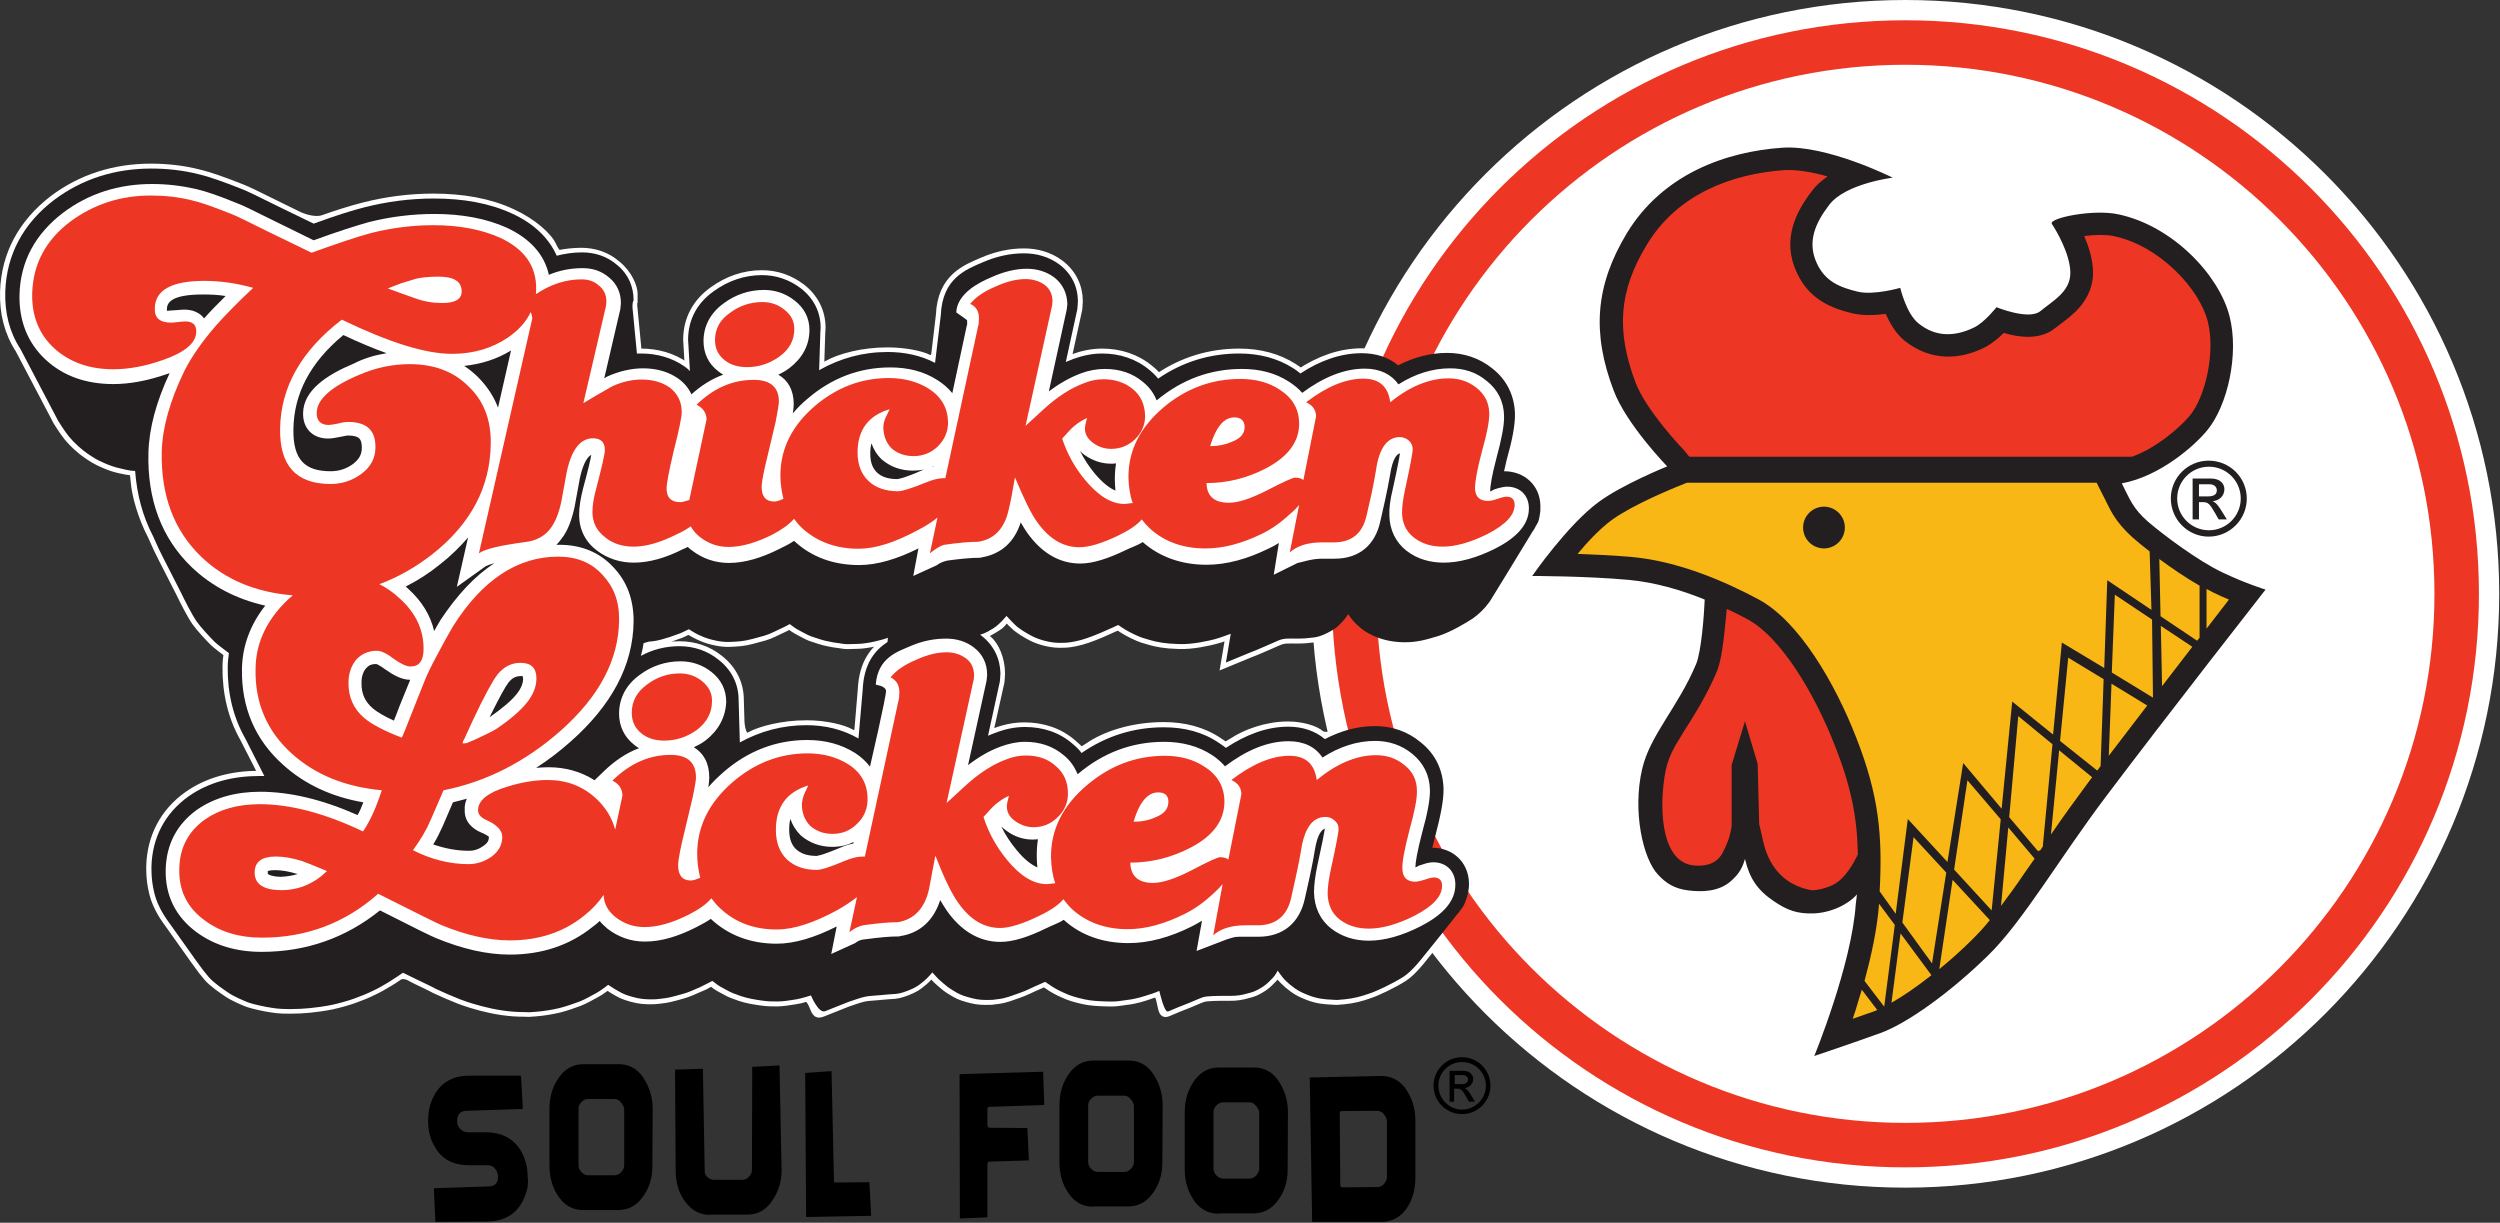
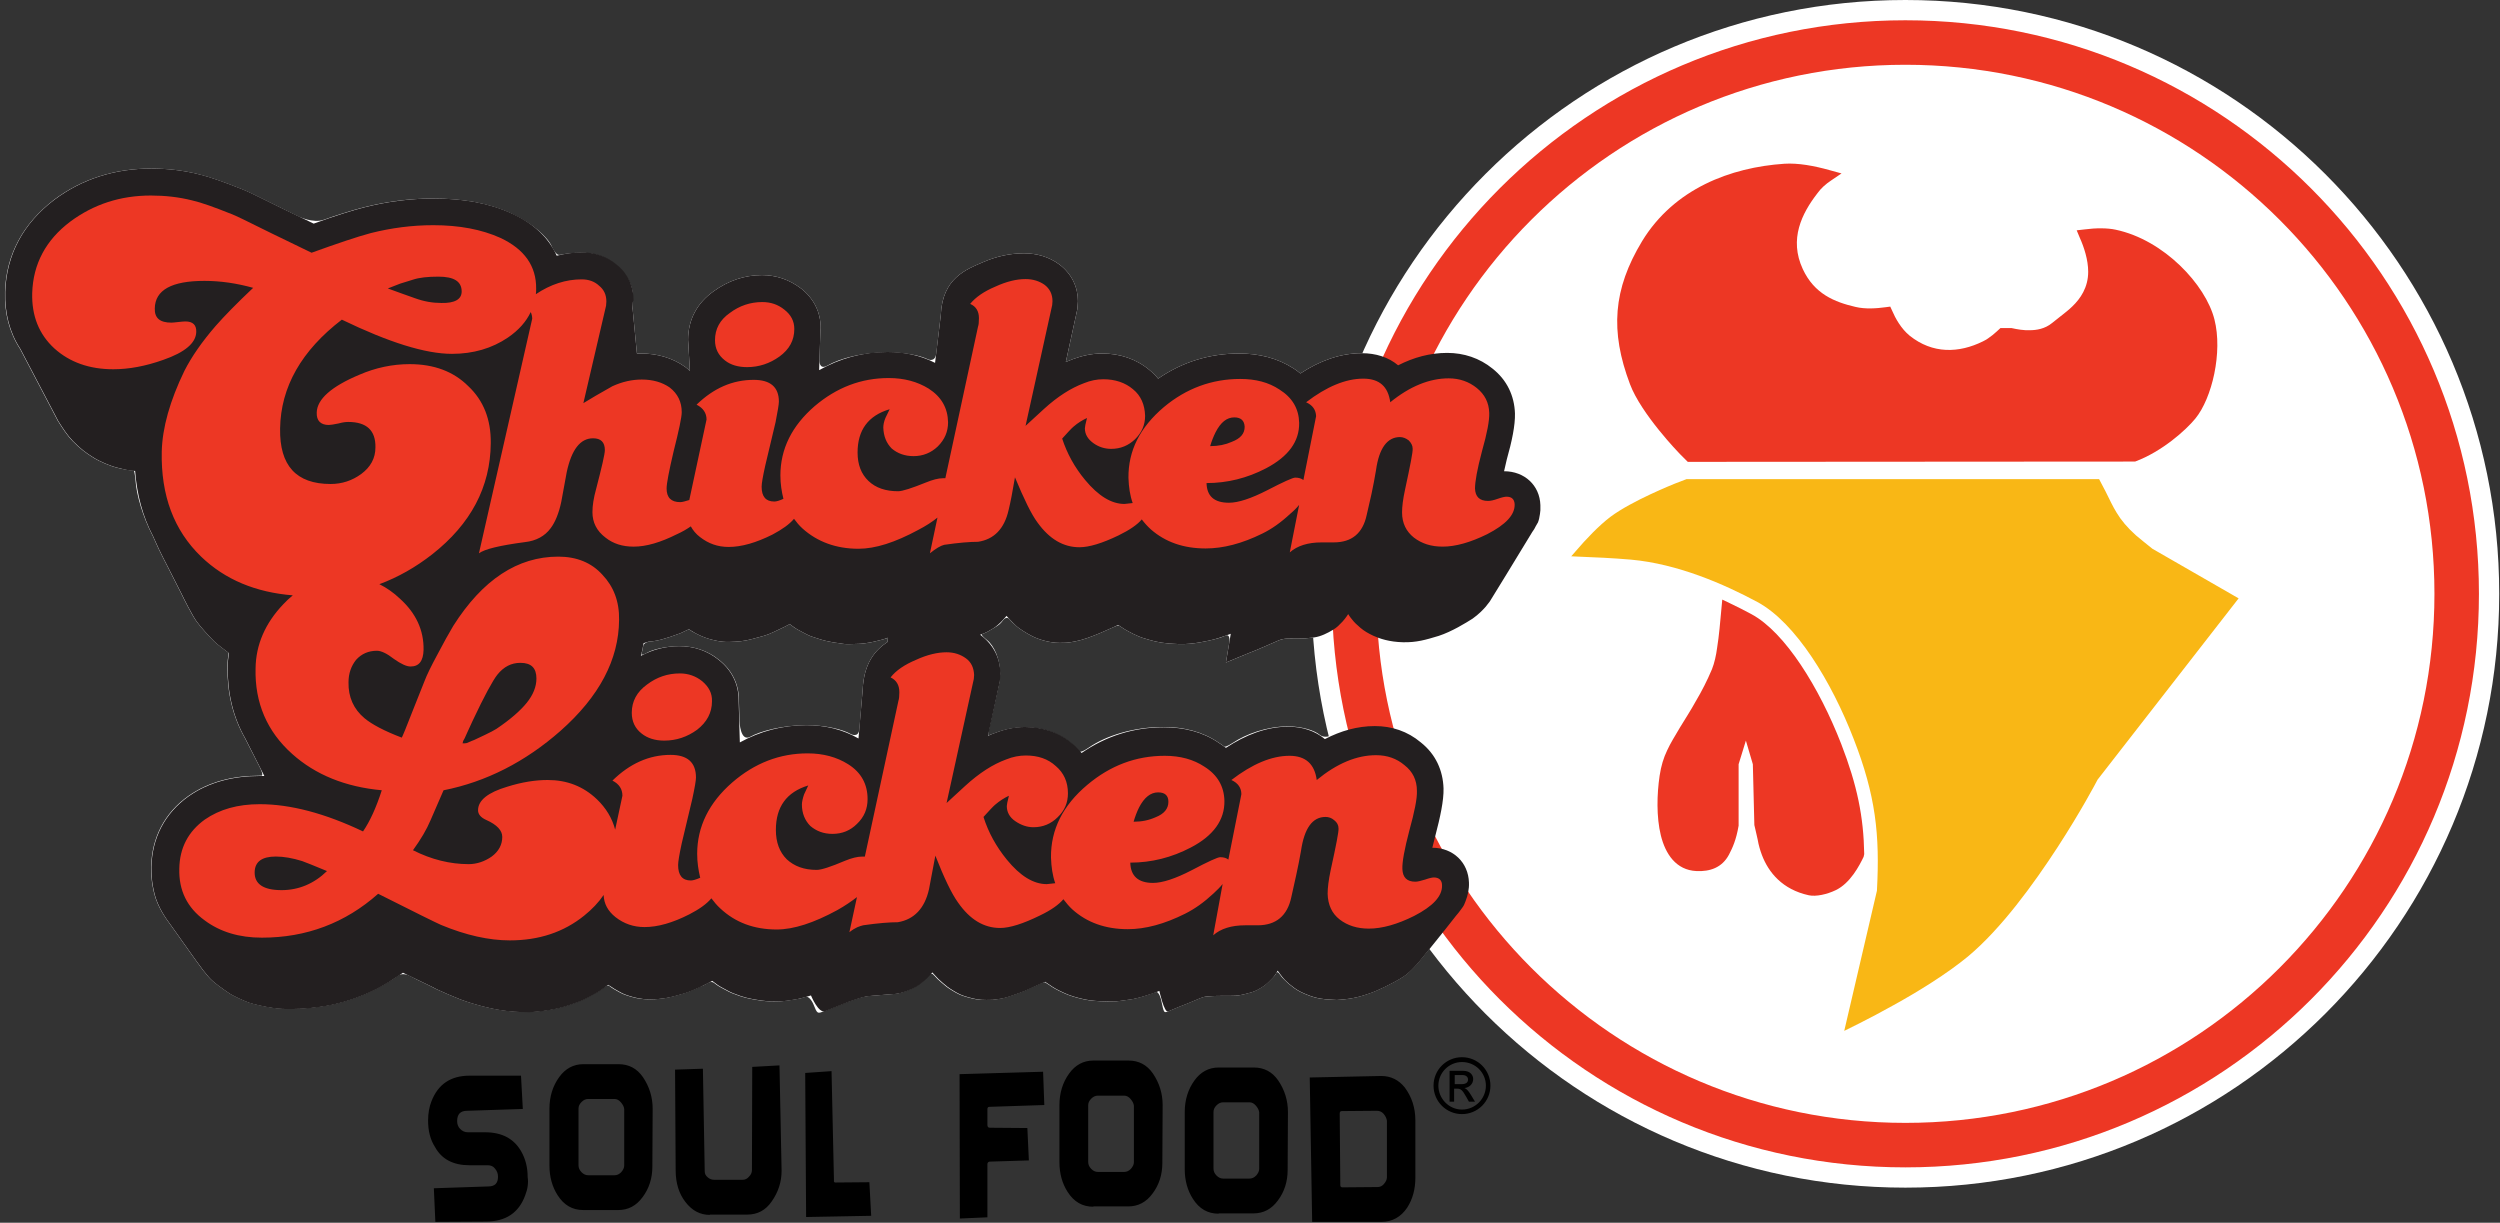
<svg xmlns="http://www.w3.org/2000/svg" width="452.167" height="221.157" enable-background="new 0 0 863 438" viewBox="0 0 826.0 404.0">
  <rect x="0" y="0" width="826.0" height="404.0" fill="#333333" stroke="none" />
  <g class="layer">
    <title>Layer 1</title>
    <path d="m266.44,239.6c6.2,0 12,1.4 14.6,2.9c0,0 2.6,1.5 2.9,-1.6l1.1,-13.1c0.4,-8.7 4.1,-13 8.2,-15.7l0.1,-1.4c-0.6,0.3 -0.6,0.3 -1.4,0.5s-1,0.3 -2.7,0.7c-1.8,0.4 -1.2,0.3 -3.2,0.6c-1.9,0.3 -2.3,0.2 -4.5,0.3c-2.3,0.1 -2.6,0 -4.4,-0.3c-1.9,-0.2 -2.5,-0.4 -4.5,-0.8c-2,-0.5 -3.5,-1.1 -4.8,-1.5c-1.3,-0.5 -3.5,-1.8 -4.5,-2.3c-1,-0.6 -1,-0.6 -2.4,-1.7l-1.7,0.9c-1,0.5 -1.7,0.8 -3.8,1.8c-2,1 -3.8,1.4 -6.8,2.2c-2.9,0.8 -4.9,0.9 -7.7,1s-5.7,-0.7 -7,-1.1s-2.9,-1.1 -4.2,-1.8s-1.3,-0.7 -2.1,-1.3l-1.3,0.6c-0.9,0.4 -1.3,0.7 -2.6,1.1c-1.3,0.5 -3,1.1 -5.2,1.7c-2.1,0.6 -4.2,0.7 -4.2,0.7l-0.8,0.3s-0.8,0.3 -1,1c-0.1,0.7 -0.4,2.1 -0.6,2.8c0,0 -0.2,0.7 1.8,-0.4c1.9,-1.1 6.2,-2.2 10.8,-2.2c4.8,0 9.3,1.5 13,4.5c4.2,3.3 6.6,7.9 6.6,13.3l0.2,7s0.2,7 3.6,5.1c3.2,-1.8 10.6,-3.8 18.5,-3.8m-57.4,-137.3l1.4,14.5l1.4,0c5.2,0 10.3,1.4 14.5,4.4c0.6,0.4 1.1,0.9 1.6,1.4l-0.5,-8.8l-0.1,-1.5c0,-6.8 3.1,-12.3 8.5,-16.1c4.7,-3.4 10.1,-5.3 15.9,-5.3c4.7,0 9.1,1.5 12.9,4.4c4.1,3.2 6.5,7.7 6.5,13l-0.1,1.6l-0.3,9.3s-0.1,3.1 2.6,1.6c4.2,-2.4 11.7,-4.4 19.9,-4.4c5.6,0 10.9,1.1 13.3,2.3c0,0 2.4,1.2 2.8,-1.9l1.5,-12.7c0.5,-12.2 8.4,-15.1 14,-17.5c4.4,-1.9 8.9,-2.9 13.5,-2.9c4.1,0 8.2,1.1 11.7,3.7c4.1,3.1 6.1,7.5 6.1,12.1c0,0.7 -0.2,2.7 -0.2,2.7l-3.8,17.4l2.5,-1c3,-1.1 6.2,-1.8 9.5,-1.8c5.7,0 11.2,1.7 15.7,5.5c1.1,0.9 2,1.8 2.8,2.8c8,-5.5 17,-8.3 26.8,-8.3c6.5,0 12.6,1.5 17.9,4.9c0.8,0.5 1.6,1.1 2.3,1.7c6.4,-4.2 13.2,-6.7 20.3,-6.7c4.6,0 8.8,1.3 12,4c5.1,-2.6 10.5,-4.1 16.2,-4.1c5.5,0 10.7,1.7 15,5.2c4.8,3.8 7.2,9 7.4,14.8c0.1,3.9 -1,9.2 -2.7,15.2l-0.9,3.9c6.8,0 11.8,4.7 12,11.2l0,1.2c0.1,0 -0.2,3.1 -0.8,4.5l-0.7,1.2c-0.3,0.7 -0.7,1.3 -1.2,2c-4.2,7 -14,22.9 -14,22.9s-0.6,0.8 -1.4,1.8c-0.9,1 -2.2,2.4 -4.3,3.9c-2.2,1.4 -6.9,4.3 -11.2,5.7c-4.3,1.3 -7.3,2.2 -11.8,2.1s-7.7,-1.2 -9.7,-2.1c-1.9,-0.9 -3.1,-1.6 -4.4,-2.7s-2,-1.8 -2.7,-2.7c-0.7,-0.8 -0.7,-0.8 -1,-1.3c0,0 -0.3,-0.5 -0.7,0.2s-0.4,0.7 -1.5,1.8s-1.7,1.9 -3.3,2.8c-1.5,0.9 -3.8,2.1 -6,2.4c-2.3,0.3 -3.5,0.4 -5.9,0.4s-4,-0.2 -5.9,0.6s-7.4,3.3 -9.9,4.2c-2.4,1 -7.5,3.1 -7.5,3.1l1.1,-6.5s0.5,-3.1 -1.2,-2.4s-1.7,0.7 -3.6,1.2s-7.4,1.8 -11.9,1.6c-4.4,-0.1 -7.4,-0.7 -9.4,-1.3s-2.8,-0.7 -5.5,-2c-2.6,-1.3 -3.3,-1.8 -3.9,-2.2s-0.6,-0.4 -0.9,-0.6c0,0 -0.3,-0.2 -1.6,0.4s-1.3,0.6 -4.5,2c-3.1,1.3 -5.8,2.3 -8.3,2.8s-3.2,0.5 -5.4,0.5c-3.1,0 -6.7,-1.1 -8.7,-2.1s-4.6,-2.6 -5.7,-3.7c-1.1,-1 -1.1,-1 -2.1,-2.1c0,0 -0.9,-1 -2,0.4s-1.1,1.4 -3.4,2.8c-1.6,1 -2.1,1.2 -3,1.6l-0.6,0.2s-0.6,0.2 1.7,2s4.3,6.3 4.3,11.1c0,0.7 -0.2,2.7 -0.2,2.7l-3.3,14.8s-0.7,3 -0.3,2.9c0.4,-0.2 1.2,-0.5 2.1,-0.8c3.1,-1.2 6.3,-1.9 9.7,-1.9c5.8,0 11.4,1.7 15.9,5.7c1.1,0.9 2,1.8 2.4,2.3c0,0 0.4,0.5 3,-1.3c5.6,-3.9 14.7,-6.8 24.7,-6.8c6.6,0 12.8,1.5 18.1,5.1c0.8,0.5 1.6,1.1 2,1.4c0,0 0.4,0.3 3,-1.4c3.9,-2.6 10.8,-5.3 18,-5.3c4.7,0 8.9,1.4 10.5,2.8c0,0 1.6,1.4 4.2,0s8.1,-2.9 13.9,-2.9c5.6,0 10.8,1.7 15.2,5.4c4.9,3.9 7.3,9.2 7.5,15.2c0.1,4 -1.1,9.5 -2.7,15.6l-0.5,2s-0.5,2 2.6,2c3.8,0 8.8,4.9 9,11.5c0.1,2.2 -0.4,4.3 -1.1,6.1c-0.3,0.8 -0.6,1.6 -1.1,2.2c-0.9,1.3 -1.5,2 -2.1,2.7c-3.8,4.9 -11.2,14 -11.2,14s-3.3,4.3 -6.1,6.1c-3.6,2.3 -8.9,4.8 -11.4,5.6c-2.5,0.9 -5.1,1.6 -8.2,1.9s-2,0.2 -4.2,0.1s-4.7,-0.3 -7.7,-1.5c-2,-0.8 -2.9,-1.2 -4.5,-2.3c-1.5,-1.1 -2.2,-1.7 -3.2,-2.7c-0.9,-0.9 -0.9,-0.9 -1.7,-2c0,0 -0.7,-1.1 -1.1,-0.3s-0.4,0.8 -1.3,1.7c-1,1 -1.7,1.8 -3,2.7c-1.4,0.9 -2.6,1.6 -4,2c-1.5,0.4 -3.4,1 -5.4,1.1s-5.6,0 -7.1,0.1s-2.6,0.1 -3.5,0.4c-1,0.3 -4,1.7 -6.4,2.6s-3.8,1.6 -5.1,2.1s-1.3,0.5 -2.2,-3.8c0,0 -0.7,-3 -1.8,-2.6s-1.1,0.4 -2.6,0.9s-4.2,1.4 -7.1,1.7c-2.9,0.4 -3.5,0.6 -6.5,0.5s-5.2,-0.2 -7.5,-0.7s-4.9,-1.2 -6.9,-2.2c-2,-0.9 -3.4,-1.7 -4.5,-2.5c-1.1,-0.7 -1.1,-0.7 -1.4,-0.9c0,0 -0.3,-0.2 -1.2,0.2s-0.9,0.4 -2.5,1.1s-2.8,1.4 -5.1,2.2s-4.4,1.7 -6.9,2s-1.6,0.3 -4,0.3c-2.5,0 -3.8,-0.3 -6,-0.9s-3.2,-1.1 -5,-2.2s-2.1,-1.4 -3.4,-2.5s-1.8,-1.6 -2.4,-2.3l-0.6,-0.6s-0.6,-0.6 -1.4,0.3s-0.8,0.9 -1.8,1.8c-1,0.8 -2,1.8 -4,2.7s-4,1.6 -5.5,1.7c-1.4,0.1 -3.3,0.2 -5,0.4s-3.6,0.2 -5,0.5s-2.9,0.8 -5.5,1.7c-2.6,1 -5.6,2.2 -7.8,3.1s-2.2,0.9 -3.5,-2.3c0,0 -1.2,-2.9 -2.7,-2.4s-1.5,0.5 -3.3,0.8s-4.3,0.7 -6,0.7s-3.2,0 -5.3,-0.3s-4.7,-0.7 -7,-1.5s-3.1,-1.1 -4.7,-2c-1.5,-0.8 -2.3,-1.2 -3.1,-1.8l-0.8,-0.6s-0.8,-0.6 -2,0.1s-1.2,0.7 -2.7,1.3c-1.5,0.7 -4.3,1.9 -5.5,2.2c-1.1,0.3 -4.4,1.3 -6.1,1.5c-1.8,0.2 -2.6,0.4 -4.5,0.4s-3.9,-0.1 -6.3,-0.8c-2.5,-0.7 -3.3,-1.1 -4.7,-1.9s-1.6,-0.9 -2.3,-1.4l-0.5,-0.4s-0.5,-0.4 -1.9,0.7c-1.4,1 -1.4,1 -2.5,1.6s-3.9,2.2 -5.5,2.8s-4.7,1.7 -6.8,2.2s-5,1 -7.6,1.2s-2,0.2 -4,0.1c-2,0 -4.1,-0.1 -6.9,-0.5s-4.9,-0.9 -6.9,-1.4c-1.9,-0.5 -4.7,-1.3 -7.3,-2.3c-2.5,-1 -5.6,-2.3 -7.9,-3.4c-2.2,-1.2 -4.5,-2.2 -6.3,-3.1l-2.3,-1.2s-2.3,-1.2 -3.9,0c-1.6,1.1 -1.6,1.1 -3.1,2s-3.5,2.1 -5.3,2.9c-1.8,0.9 -3.8,1.7 -6,2.5s-5.1,1.6 -7.4,2.1s-5.4,0.9 -7.4,1.1s-4.1,0.3 -6.1,0.3c-2.1,0 -4.1,0 -6.4,-0.4c-2.2,-0.3 -6.2,-1.2 -7.6,-1.7s-5.3,-2.2 -6.8,-3.3c-1.6,-1.1 -4.9,-3.3 -6.5,-5.2s-1.7,-2 -4.3,-5.6l-7.6,-10.7l-2,-2.8c-1,-1.5 -1.9,-2.9 -2.9,-5.2s-1.3,-4.1 -1.6,-5.6c-0.4,-2.1 -0.5,-4.2 -0.5,-6.4c0.2,-9.6 4.4,-17.8 12.3,-23.4c6.7,-4.7 14.7,-6.7 23.4,-6.7l0.8,0s0.8,0 -0.6,-2.8l-4.9,-9.6c-4,-7 -5.9,-15 -5.8,-23.7c0,-1.5 0.2,-3 0.4,-4.5c-1.3,-1 -3.8,-2.8 -4.8,-3.8c-1.4,-1.4 -4.5,-4.7 -5.9,-6.7s-3.9,-6.9 -5,-9.2s-6.5,-12.6 -7.5,-14.8l-1.9,-4.2c-3.4,-6.5 -5.3,-13.7 -5.6,-17.6c0,0 -0.3,-3.9 -0.7,-3.9s-1.7,-0.1 -4.4,-0.7c-2.2,-0.5 -3.3,-0.9 -5.4,-1.8c-2.6,-1.1 -3.7,-1.9 -5.5,-3.1s-4.5,-3.6 -6.2,-5.7c-1.6,-2 -3.5,-5.1 -3.5,-5.1l-12.5,-23.8c-3.6,-5.5 -5.2,-11.9 -5,-18.9c0.4,-12.3 6,-22.5 16.1,-30.3c9.3,-7 20.2,-10.4 32.1,-10.4c5.4,0 10.7,0.6 15.8,1.9c3.4,0.8 7.9,2.4 14,4.8c1.7,0.6 6.7,3.1 14,6.7l4.9,2.4s4.9,2.4 8.5,1.1s9.2,-3.1 13.2,-4.1c7.5,-1.9 15.1,-2.9 22.9,-2.9c9.6,0 18.4,1.5 25.9,5c6.8,3.1 12,7.8 13.3,10.9c0,0 1.3,3.1 2.7,2.7c1.4,-0.3 4.2,-0.7 7,-0.7c4.2,0 8.3,1.3 11.6,4.2c3.7,3 5.4,7.2 5.4,9.4l0,2.5c-0.3,0.7 0,2.7 0,2.7" fill="#fff" id="svg_1" />
-     <path d="m266.44,239.6c6.2,0 12,1.4 14.6,2.9c0,0 2.6,1.5 2.9,-1.6l1.1,-13.1c0.4,-8.7 4.1,-13 8.2,-15.7l0.1,-1.4c-0.6,0.3 -0.6,0.3 -1.4,0.5s-1,0.3 -2.7,0.7c-1.8,0.4 -1.2,0.3 -3.2,0.6c-1.9,0.3 -2.3,0.2 -4.5,0.3c-2.3,0.1 -2.6,0 -4.4,-0.3c-1.9,-0.2 -2.5,-0.4 -4.5,-0.8c-2,-0.5 -3.5,-1.1 -4.8,-1.5c-1.3,-0.5 -3.5,-1.8 -4.5,-2.3c-1,-0.6 -1,-0.6 -2.4,-1.7l-1.7,0.9c-1,0.5 -1.7,0.8 -3.8,1.8c-2,1 -3.8,1.4 -6.8,2.2c-2.9,0.8 -4.9,0.9 -7.7,1s-5.7,-0.7 -7,-1.1s-2.9,-1.1 -4.2,-1.8s-1.3,-0.7 -2.1,-1.3l-1.3,0.6c-0.9,0.4 -1.3,0.7 -2.6,1.1c-1.3,0.5 -3,1.1 -5.2,1.7c-2.1,0.6 -4.2,0.7 -4.2,0.7l-0.8,0.3s-0.8,0.3 -1,1c-0.1,0.7 -0.4,2.1 -0.6,2.8c0,0 -0.2,0.7 1.8,-0.4c1.9,-1.1 6.2,-2.2 10.8,-2.2c4.8,0 9.3,1.5 13,4.5c4.2,3.3 6.6,7.9 6.6,13.3l0.2,7s0.2,7 3.6,5.1c3.2,-1.8 10.6,-3.8 18.5,-3.8zm-57.4,-137.3l1.4,14.5l1.4,0c5.2,0 10.3,1.4 14.5,4.4c0.6,0.4 1.1,0.9 1.6,1.4l-0.5,-8.8l-0.1,-1.5c0,-6.8 3.1,-12.3 8.5,-16.1c4.7,-3.4 10.1,-5.3 15.9,-5.3c4.7,0 9.1,1.5 12.9,4.4c4.1,3.2 6.5,7.7 6.5,13l-0.1,1.6l-0.3,9.3s-0.1,3.1 2.6,1.6c4.2,-2.4 11.7,-4.4 19.9,-4.4c5.6,0 10.9,1.1 13.3,2.3c0,0 2.4,1.2 2.8,-1.9l1.5,-12.7c0.5,-12.2 8.4,-15.1 14,-17.5c4.4,-1.9 8.9,-2.9 13.5,-2.9c4.1,0 8.2,1.1 11.7,3.7c4.1,3.1 6.1,7.5 6.1,12.1c0,0.7 -0.2,2.7 -0.2,2.7l-3.8,17.4l2.5,-1c3,-1.1 6.2,-1.8 9.5,-1.8c5.7,0 11.2,1.7 15.7,5.5c1.1,0.9 2,1.8 2.8,2.8c8,-5.5 17,-8.3 26.8,-8.3c6.5,0 12.6,1.5 17.9,4.9c0.8,0.5 1.6,1.1 2.3,1.7c6.4,-4.2 13.2,-6.7 20.3,-6.7c4.6,0 8.8,1.3 12,4c5.1,-2.6 10.5,-4.1 16.2,-4.1c5.5,0 10.7,1.7 15,5.2c4.8,3.8 7.2,9 7.4,14.8c0.1,3.9 -1,9.2 -2.7,15.2l-0.9,3.9c6.8,0 11.8,4.7 12,11.2l0,1.2c0.1,0 -0.2,3.1 -0.8,4.5l-0.7,1.2c-0.3,0.7 -0.7,1.3 -1.2,2c-4.2,7 -14,22.9 -14,22.9s-0.6,0.8 -1.4,1.8c-0.9,1 -2.2,2.4 -4.3,3.9c-2.2,1.4 -6.9,4.3 -11.2,5.7c-4.3,1.3 -7.3,2.2 -11.8,2.1s-7.7,-1.2 -9.7,-2.1c-1.9,-0.9 -3.1,-1.6 -4.4,-2.7s-2,-1.8 -2.7,-2.7c-0.7,-0.8 -0.7,-0.8 -1,-1.3c0,0 -0.3,-0.5 -0.7,0.2s-0.4,0.7 -1.5,1.8s-1.7,1.9 -3.3,2.8c-1.5,0.9 -3.8,2.1 -6,2.4c-2.3,0.3 -3.5,0.4 -5.9,0.4s-4,-0.2 -5.9,0.6s-7.4,3.3 -9.9,4.2c-2.4,1 -7.5,3.1 -7.5,3.1l1.1,-6.5s0.5,-3.1 -1.2,-2.4s-1.7,0.7 -3.6,1.2s-7.4,1.8 -11.9,1.6c-4.4,-0.1 -7.4,-0.7 -9.4,-1.3s-2.8,-0.7 -5.5,-2c-2.6,-1.3 -3.3,-1.8 -3.9,-2.2s-0.6,-0.4 -0.9,-0.6c0,0 -0.3,-0.2 -1.6,0.4s-1.3,0.6 -4.5,2c-3.1,1.3 -5.8,2.3 -8.3,2.8s-3.2,0.5 -5.4,0.5c-3.1,0 -6.7,-1.1 -8.7,-2.1s-4.6,-2.6 -5.7,-3.7c-1.1,-1 -1.1,-1 -2.1,-2.1c0,0 -0.9,-1 -2,0.4s-1.1,1.4 -3.4,2.8c-1.6,1 -2.1,1.2 -3,1.6l-0.6,0.2s-0.6,0.2 1.7,2s4.3,6.3 4.3,11.1c0,0.7 -0.2,2.7 -0.2,2.7l-3.3,14.8s-0.7,3 -0.3,2.9c0.4,-0.2 1.2,-0.5 2.1,-0.8c3.1,-1.2 6.3,-1.9 9.7,-1.9c5.8,0 11.4,1.7 15.9,5.7c1.1,0.9 2,1.8 2.4,2.3c0,0 0.4,0.5 3,-1.3c5.6,-3.9 14.7,-6.8 24.7,-6.8c6.6,0 12.8,1.5 18.1,5.1c0.8,0.5 1.6,1.1 2,1.4c0,0 0.4,0.3 3,-1.4c3.9,-2.6 10.8,-5.3 18,-5.3c4.7,0 8.9,1.4 10.5,2.8c0,0 1.6,1.4 4.2,0s8.1,-2.9 13.9,-2.9c5.6,0 10.8,1.7 15.2,5.4c4.9,3.9 7.3,9.2 7.5,15.2c0.1,4 -1.1,9.5 -2.7,15.6l-0.5,2s-0.5,2 2.6,2c3.8,0 8.8,4.9 9,11.5c0.1,2.2 -0.4,4.3 -1.1,6.1c-0.3,0.8 -0.6,1.6 -1.1,2.2c-0.9,1.3 -1.5,2 -2.1,2.7c-3.8,4.9 -11.2,14 -11.2,14s-3.3,4.3 -6.1,6.1c-3.6,2.3 -8.9,4.8 -11.4,5.6c-2.5,0.9 -5.1,1.6 -8.2,1.9s-2,0.2 -4.2,0.1s-4.7,-0.3 -7.7,-1.5c-2,-0.8 -2.9,-1.2 -4.5,-2.3c-1.5,-1.1 -2.2,-1.7 -3.2,-2.7c-0.9,-0.9 -0.9,-0.9 -1.7,-2c0,0 -0.7,-1.1 -1.1,-0.3s-0.4,0.8 -1.3,1.7c-1,1 -1.7,1.8 -3,2.7c-1.4,0.9 -2.6,1.6 -4,2c-1.5,0.4 -3.4,1 -5.4,1.1s-5.6,0 -7.1,0.1s-2.6,0.1 -3.5,0.4c-1,0.3 -4,1.7 -6.4,2.6s-3.8,1.6 -5.1,2.1s-1.3,0.5 -2.2,-3.8c0,0 -0.7,-3 -1.8,-2.6s-1.1,0.4 -2.6,0.9s-4.2,1.4 -7.1,1.7c-2.9,0.4 -3.5,0.6 -6.5,0.5s-5.2,-0.2 -7.5,-0.7s-4.9,-1.2 -6.9,-2.2c-2,-0.9 -3.4,-1.7 -4.5,-2.5c-1.1,-0.7 -1.1,-0.7 -1.4,-0.9c0,0 -0.3,-0.2 -1.2,0.2s-0.9,0.4 -2.5,1.1s-2.8,1.4 -5.1,2.2s-4.4,1.7 -6.9,2s-1.6,0.3 -4,0.3c-2.5,0 -3.8,-0.3 -6,-0.9s-3.2,-1.1 -5,-2.2s-2.1,-1.4 -3.4,-2.5s-1.8,-1.6 -2.4,-2.3l-0.6,-0.6s-0.6,-0.6 -1.4,0.3s-0.8,0.9 -1.8,1.8c-1,0.8 -2,1.8 -4,2.7s-4,1.6 -5.5,1.7c-1.4,0.1 -3.3,0.2 -5,0.4s-3.6,0.2 -5,0.5s-2.9,0.8 -5.5,1.7c-2.6,1 -5.6,2.2 -7.8,3.1s-2.2,0.9 -3.5,-2.3c0,0 -1.2,-2.9 -2.7,-2.4s-1.5,0.5 -3.3,0.8s-4.3,0.7 -6,0.7s-3.2,0 -5.3,-0.3s-4.7,-0.7 -7,-1.5s-3.1,-1.1 -4.7,-2c-1.5,-0.8 -2.3,-1.2 -3.1,-1.8l-0.8,-0.6s-0.8,-0.6 -2,0.1s-1.2,0.7 -2.7,1.3c-1.5,0.7 -4.3,1.9 -5.5,2.2c-1.1,0.3 -4.4,1.3 -6.1,1.5c-1.8,0.2 -2.6,0.4 -4.5,0.4s-3.9,-0.1 -6.3,-0.8c-2.5,-0.7 -3.3,-1.1 -4.7,-1.9s-1.6,-0.9 -2.3,-1.4l-0.5,-0.4s-0.5,-0.4 -1.9,0.7c-1.4,1 -1.4,1 -2.5,1.6s-3.9,2.2 -5.5,2.8s-4.7,1.7 -6.8,2.2s-5,1 -7.6,1.2s-2,0.2 -4,0.1c-2,0 -4.1,-0.1 -6.9,-0.5s-4.9,-0.9 -6.9,-1.4c-1.9,-0.5 -4.7,-1.3 -7.3,-2.3c-2.5,-1 -5.6,-2.3 -7.9,-3.4c-2.2,-1.2 -4.5,-2.2 -6.3,-3.1l-2.3,-1.2s-2.3,-1.2 -3.9,0c-1.6,1.1 -1.6,1.1 -3.1,2s-3.5,2.1 -5.3,2.9c-1.8,0.9 -3.8,1.7 -6,2.5s-5.1,1.6 -7.4,2.1s-5.4,0.9 -7.4,1.1s-4.1,0.3 -6.1,0.3c-2.1,0 -4.1,0 -6.4,-0.4c-2.2,-0.3 -6.2,-1.2 -7.6,-1.7s-5.3,-2.2 -6.8,-3.3c-1.6,-1.1 -4.9,-3.3 -6.5,-5.2s-1.7,-2 -4.3,-5.6l-7.6,-10.7l-2,-2.8c-1,-1.5 -1.9,-2.9 -2.9,-5.2s-1.3,-4.1 -1.6,-5.6c-0.4,-2.1 -0.5,-4.2 -0.5,-6.4c0.2,-9.6 4.4,-17.8 12.3,-23.4c6.7,-4.7 14.7,-6.7 23.4,-6.7l0.8,0s0.8,0 -0.6,-2.8l-4.9,-9.6c-4,-7 -5.9,-15 -5.8,-23.7c0,-1.5 0.2,-3 0.4,-4.5c-1.3,-1 -3.8,-2.8 -4.8,-3.8c-1.4,-1.4 -4.5,-4.7 -5.9,-6.7s-3.9,-6.9 -5,-9.2s-6.5,-12.6 -7.5,-14.8l-1.9,-4.2c-3.4,-6.5 -5.3,-13.7 -5.6,-17.6c0,0 -0.3,-3.9 -0.7,-3.9s-1.7,-0.1 -4.4,-0.7c-2.2,-0.5 -3.3,-0.9 -5.4,-1.8c-2.6,-1.1 -3.7,-1.9 -5.5,-3.1s-4.5,-3.6 -6.2,-5.7c-1.6,-2 -3.5,-5.1 -3.5,-5.1l-12.5,-23.8c-3.6,-5.5 -5.2,-11.9 -5,-18.9c0.4,-12.3 6,-22.5 16.1,-30.3c9.3,-7 20.2,-10.4 32.1,-10.4c5.4,0 10.7,0.6 15.8,1.9c3.4,0.8 7.9,2.4 14,4.8c1.7,0.6 6.7,3.1 14,6.7l4.9,2.4s4.9,2.4 8.5,1.1s9.2,-3.1 13.2,-4.1c7.5,-1.9 15.1,-2.9 22.9,-2.9c9.6,0 18.4,1.5 25.9,5c6.8,3.1 12,7.8 13.3,10.9c0,0 1.3,3.1 2.7,2.7c1.4,-0.3 4.2,-0.7 7,-0.7c4.2,0 8.3,1.3 11.6,4.2c3.7,3 5.4,7.2 5.4,9.4l0,2.5c-0.3,0.7 0,2.7 0,2.7z" fill="none" id="svg_2" stroke="#fff" stroke-miterlimit="10" stroke-width="3.25" />
    <path d="m825.74,196.2c0,108.3 -87.8,196.2 -196.2,196.2s-196.2,-87.8 -196.2,-196.2s87.9,-196.2 196.2,-196.2s196.2,87.9 196.2,196.2" fill="#fff" id="svg_3" />
    <path d="m804.34,196.2c0,96.5 -78.2,174.8 -174.8,174.8c-96.5,0 -174.8,-78.3 -174.8,-174.8s78.3,-174.8 174.8,-174.8c96.6,0 174.8,78.3 174.8,174.8m14.7,0c0,-104.6 -84.8,-189.5 -189.5,-189.5c-104.6,0 -189.5,84.8 -189.5,189.5s84.8,189.5 189.5,189.5s189.5,-84.8 189.5,-189.5" fill="#ed3724" id="svg_4" />
    <path d="m695.64,162.3c1.4,2.8 2.4,5 3.7,7.1c1.5,2.5 3.5,4.9 6.4,7.5c1.4,1.2 3.3,2.7 5.4,4.4l28.5,16.4l-46.6,59.9c-0.5,1 -5.6,10.6 -13.2,22.3c-8,12.3 -18.7,27 -29.6,36.1c-6.9,5.7 -16.6,11.7 -24.6,16.1c-8,4.5 -16.3,8.5 -16.3,8.5l10.8,-46.3c1,-18.5 -0.4,-31.5 -7.7,-50.2c-7.2,-18.6 -19,-38.3 -31.8,-45.2c-10.8,-5.8 -26.2,-12.6 -41.8,-14c-5.8,-0.5 -12.1,-0.8 -17.6,-1l-2.1,-0.1l1.4,-1.6c3.5,-4.1 7.7,-8.5 11.5,-11.4c7.2,-5.4 21.1,-10.9 21.3,-11l3.9,-1.5l136.3,0l2.1,4z" fill="#f9b715" id="svg_5" />
    <path d="m555.04,150c-0.2,-0.2 -12.8,-13.2 -16.5,-23.1c-6.6,-17.5 -5.6,-31.3 4,-47.2c10.6,-17.4 29.3,-24.4 47,-25.6c4.6,-0.3 9.9,0.7 14.9,2.1l4,1.1l-3.4,2.3c-1.8,1.2 -3.4,2.6 -4.6,4.3c-5.1,6.6 -9.4,15.1 -4.8,25c3.8,8.2 10.5,10.9 17.4,12.5c3.3,0.8 7.1,0.5 10,0.1l1.5,-0.2l0.6,1.3c1.1,2.6 3,6 5.8,8.3c7.6,6.1 16.3,5.8 24.2,1.9c2.3,-1.1 4.3,-3 5.8,-4.4l3.7,0c1.8,0.4 4,0.8 6.1,0.7c2,0 4.9,-0.4 7.3,-2.4c0.9,-0.7 1.9,-1.5 2.9,-2.3c1.1,-0.9 2.5,-1.9 3.8,-3.2c2.6,-2.5 5.2,-6.2 5.2,-11.4c0,-4 -1.4,-8.2 -2.8,-11.3l-1,-2.4l2.6,-0.3c3.7,-0.5 7.6,-0.5 10.3,0.1c16,3.4 29.7,18.2 32.6,29.6c2.8,10.9 -0.8,26.1 -6.3,32.8c-3.1,3.8 -11,10.9 -19.9,14.2l-147.8,0.1l-2.6,-2.6zm19.4,122.8c-0.8,4.7 -2,7.3 -3.2,9.6c-2.3,4.3 -6.3,5.6 -10.7,5.4c-6.8,-0.3 -10.3,-5.7 -11.8,-11.8s-1.3,-13.6 -0.4,-19.7c0.5,-3.3 1.3,-5.9 2.5,-8.4c1.1,-2.4 2.5,-4.6 4.2,-7.5c1.7,-2.8 3.6,-5.7 5.3,-8.8c1.9,-3.2 3.7,-6.7 5.3,-10.5c0.8,-2 1.4,-4.7 1.7,-7.1c0.3,-2 0.6,-4.1 0.8,-6.3l0.9,-9.6l2.5,1.2c2.5,1.2 4.9,2.4 7.1,3.6c11.2,6 22.5,24.4 29.7,42.9c5.3,13.7 7.4,24.1 7.6,36.4l-0.2,0.9c-1.4,2.9 -4.4,8.7 -9.2,11c-2.9,1.4 -6.5,2.2 -8.9,1.7c-8.7,-1.9 -13.3,-7.5 -15.5,-13.3c-0.6,-1.6 -1.1,-3.3 -1.4,-5.1c-0.4,-1.6 -0.7,-3.3 -1.1,-4.8l-0.5,-20.1l-2.3,-7.8l-2.4,7.8l0,20.3z" fill="#ed3724" id="svg_6" />
-     <path d="m724.34,171.6l2.2,0l0,-5.7l1.3,0c1.7,0 2.3,0.6 4,3.6l1.2,2.1l2.7,0l-1.6,-2.6c-1.1,-1.8 -2,-3 -3.1,-3.4c2.3,-0.2 3.9,-1.8 3.9,-4c0,-1.5 -1.1,-3.5 -4.5,-3.5l-6,0l0,13.5l-0.1,0zm2.2,-7.5l0,-4.1l3.5,0c1.4,0 2.4,0.8 2.4,2c0,1.4 -1.1,2 -2.8,2l-3.1,0l0,0.1zm13.8,0.6c0,5.8 -4.7,10.5 -10.5,10.5s-10.5,-4.7 -10.5,-10.5s4.7,-10.5 10.5,-10.5s10.5,4.7 10.5,10.5m2,0c0,-6.9 -5.6,-12.5 -12.6,-12.5c-6.9,0 -12.5,5.6 -12.5,12.5s5.6,12.6 12.5,12.6c7,0 12.6,-5.7 12.6,-12.6m-146.6,9.6c0,-3.8 3.1,-6.9 6.9,-6.9s6.9,3.1 6.9,6.9s-3.1,6.9 -6.9,6.9s-6.9,-3.1 -6.9,-6.9m49.9,113l12.4,13.5l3,-30.1l-11,-12.9l-4.4,29.5zm-2.6,1l-10.8,-11.7l-3.7,28.2l9.8,13.5l4.7,-30zm-84.9,-137.4l146.3,0c8.5,-3.1 16.1,-10 19.1,-13.6c5.1,-6.2 8.5,-20.8 5.9,-31.1c-2.7,-10.7 -15.8,-25 -31.1,-28.2c-2.4,-0.5 -6.1,-0.5 -9.7,0c1.4,3.3 2.9,7.7 2.9,12.1c0,5.9 -3,10.1 -5.7,12.8c-1.4,1.3 -2.8,2.5 -3.9,3.3c-1,0.8 -2,1.5 -2.9,2.2c-2.9,2.4 -6.3,2.8 -8.5,2.9c-2.4,0 -4.7,-0.3 -6.6,-0.8l-1.9,-0.5c-1.5,1.5 -3.8,3.5 -6.3,4.8c-8.4,4.2 -17.9,4.5 -26.3,-2.1c-3.2,-2.5 -5.2,-6.3 -6.4,-9c-2.9,0.4 -7,0.7 -10.7,-0.1c-7.2,-1.7 -14.6,-4.6 -18.7,-13.6c-5.1,-10.9 -0.1,-20.3 5.1,-27c1.4,-1.9 3.2,-3.4 5.1,-4.7c-4.9,-1.4 -10,-2.3 -14.2,-2.1c-17.4,1.2 -35.4,7.9 -45.5,24.6c-9.3,15.3 -10.2,28.4 -3.8,45.5c3.6,9.5 15.8,22.2 16.1,22.5l1.7,2.1zm170.9,56.8l7.4,-9.6c-1.7,-0.7 -3.5,-1.5 -5.3,-2.4l-2.1,-1.1l0,13.1zm-3.1,4l0.8,-1l0,-17.2c-4.4,-2.5 -9.1,-5.7 -13.3,-8.8l0.4,18.9l12.1,8.1zm-11.6,15l10,-13l-10.4,-6.9l0.4,19.7l0,0.2zm-3,3.8l-0.3,-25.8l-12.3,-8.2l-1,25.7l13.6,8.3zm-14.6,19.2l12.7,-16.6l-11.8,-7.2l-0.9,23.8zm-3.8,4.9l1.1,-1.5l1,-28.7l-11.7,-7.1l-2.7,27.5l12.3,9.8zm-15.3,21.1c3.9,-5.7 8.1,-11.5 12.4,-17.3l1.2,-1.6l-10.9,-8.9l-2.7,27.8zm-3.5,5.2l0.8,-1.2l0.1,-1.2l3.1,-32.6l-11.3,-9.3l-3,33.4l9.5,11.2l0.8,-0.3zm-13,18.4c2.5,-3.3 5.1,-6.9 7.8,-10.9l3.3,-4.7l-8.7,-10.3l-2.4,25.9zm-20.4,20.9c3.7,-3 7.5,-6.4 11.1,-10c1.8,-1.8 3.7,-3.8 5.6,-6.2l-12.3,-13.3l-4.4,29.5zm-15.8,11.1c3.9,-2.2 8.4,-5.3 13.2,-9.1l-10.2,-13.8l-3,22.9zm-9.8,-4.3c-0.7,2.3 -1.4,4.5 -2,6.6l-1,3l6.9,-2.4l1.2,-0.5l-5.1,-6.7zm5.7,-28.4c-0.6,8.4 -2.6,17.3 -4.8,25.5l6.5,8.5l3.5,-27l-5.2,-7zm71.9,-139.1l-135.4,0l-3.7,1.5c-0.2,0.1 -13.9,5.6 -21.1,10.8c-3.8,2.8 -7.9,7.1 -11.3,11.2c5.5,0.2 11.9,0.5 17.7,1c15.8,1.4 31.4,8.3 42.2,14.1c13.1,7.1 25,27.2 32.2,45.7c7.4,18.9 8.7,32 7.7,50.7l5.3,7.4l4,-31.3l13.1,14.2l5.2,-32.7l12.7,15.1l3.5,-35.4l13.5,10.9l2.9,-30.4l14,8.4l1,-29l14.6,9.8l-0.6,-19.3c-2.2,-1.7 -4.1,-3.3 -5.5,-4.5c-3,-2.7 -5,-5.1 -6.6,-7.7c-1.3,-2.1 -2.2,-4.3 -3.7,-7.1l-1.7,-3.4zm-79.2,136c-2.7,3.2 -8.6,6.2 -14.7,6.3c-5.2,0.1 -8.4,-1.1 -12.7,-4c-5.5,-3.7 -8.1,-7.6 -9.6,-14c-0.9,3.1 -2,4.9 -4.4,7.1c-4.2,3.9 -10.1,3.8 -14.3,3.3c-4.8,-0.6 -7.5,-2.5 -10,-5.2c-5,-5.2 -8.5,-20.9 -5.3,-34.8c2.6,-11.4 11.9,-20.5 17.9,-34.9c1.7,-4.2 2.6,-16.3 2.8,-21.2c-7.8,-3.2 -16.5,-5.7 -25,-6.5c-14.3,-1.3 -32,-1.3 -32,-1.3s11.6,-16.8 21.9,-24.4c8,-5.9 22.7,-11.8 22.7,-11.8s-13.5,-13.9 -17.7,-25.1c-7.2,-19 -6.1,-34.6 4.4,-52c11.9,-19.5 32.6,-26.9 51.4,-28.2c14.7,-1 36.4,9.9 36.4,9.9s-15.5,1.9 -20.9,8.9c-4.7,6.1 -7.4,12.3 -4.2,19.3c2.7,5.9 7.3,8 13.7,9.5c5.3,1.2 13.9,-1.3 13.9,-1.3s2,8.6 6.1,11.8c5.6,4.5 11.9,4.4 18.3,1.3c3.5,-1.7 7.4,-6.7 7.4,-6.7s10.7,4.4 14.5,1.3c3.8,-3.2 9.9,-6.3 9.9,-12.6s-4.8,-14.3 -6.1,-16.2s13.5,-5 21.9,-3.2c18.1,3.8 33.4,20.2 36.8,33.7c3.2,12.4 -0.6,29.5 -7.4,37.7c-4,4.9 -15.5,15.2 -28.2,17.5c2.7,5.3 3.6,8.2 8.6,12.6c5.1,4.4 16.6,13 24.6,16.8s14.3,5.7 14.3,5.7s-32.4,41.4 -52.6,68.2c-15.4,20.4 -27.6,41.5 -39,52.6c-12.2,12 -26.7,22.5 -35.6,25.7c-8.8,3.2 -21.9,7.6 -21.9,7.6s12.3,-29.9 13.7,-50.1l0.4,-3.3zm-41.3,-43.1l4.3,-14.1l4.2,14.1l0.5,19.9c0.8,3 1.3,6.6 2.5,9.6c2.1,5.4 6.2,10.4 14.1,12.1c1.7,0.4 4.9,-0.3 7.7,-1.6c4.1,-2 6.9,-7.2 8.3,-10.1c-0.2,-12 -2.2,-22.3 -7.5,-35.7c-7.2,-18.5 -18.3,-36.2 -28.8,-41.9c-2.2,-1.2 -4.5,-2.4 -7,-3.5l-0.7,6.9c-0.2,2.2 -0.5,4.4 -0.8,6.4c-0.4,2.5 -0.9,5.3 -1.9,7.6c-1.6,3.9 -3.5,7.4 -5.4,10.8c-1.8,3.1 -3.6,6 -5.4,8.8c-3.4,5.5 -5.5,8.8 -6.4,15.1c-1.8,12 -0.7,28.8 10.4,29.2c3.9,0.2 7.1,-0.9 8.9,-4.4c1.1,-2.2 2.3,-4.5 2.9,-8.8l0,-20.4l0.1,0z" fill="#231f20" id="svg_7" />
    <path d="m266.44,239.6c6.2,0 12,1.4 17.2,4.4l1.4,-16.2c0.4,-8.7 4.1,-13 8.2,-15.7l0.1,-1.4s-0.6,0.3 -1.4,0.5s-1,0.3 -2.7,0.7c-1.8,0.4 -1.2,0.3 -3.2,0.6c-1.9,0.3 -2.3,0.2 -4.5,0.3c-2.3,0.1 -2.6,0 -4.4,-0.3c-1.9,-0.2 -2.5,-0.4 -4.5,-0.8c-2,-0.5 -3.5,-1.1 -4.8,-1.5c-1.3,-0.5 -3.5,-1.8 -4.5,-2.3c-1,-0.6 -2.4,-1.7 -2.4,-1.7l-1.7,0.9c-1,0.5 -1.7,0.8 -3.8,1.8c-2,1 -3.8,1.4 -6.8,2.2c-2.9,0.8 -4.9,0.9 -7.7,1s-5.7,-0.7 -7,-1.1s-2.9,-1.1 -4.2,-1.8s-2.1,-1.3 -2.1,-1.3l-1.3,0.6c-0.9,0.4 -1.3,0.7 -2.6,1.1c-1.3,0.5 -3,1.1 -5.2,1.7c-2.1,0.6 -4.2,0.7 -4.2,0.7l-1.7,0.5c-0.2,1.4 -0.5,2.8 -0.9,4.2c3.9,-2.1 8.2,-3.2 12.7,-3.2c4.8,0 9.3,1.5 13,4.5c4.2,3.3 6.6,7.9 6.6,13.3l0.4,14c6.7,-3.7 14.1,-5.7 22,-5.7m-57.4,-137.3l1.4,14.5l1.4,0c5.2,0 10.3,1.4 14.5,4.4c0.6,0.4 1.1,0.9 1.6,1.4l-0.5,-8.8l-0.1,-1.5c0,-6.8 3.1,-12.3 8.5,-16.1c4.7,-3.4 10.1,-5.3 15.9,-5.3c4.7,0 9.1,1.5 12.9,4.4c4.1,3.2 6.5,7.7 6.5,13l-0.1,1.6l-0.4,12.4c6.9,-3.9 14.4,-6 22.6,-6c5.6,0 10.9,1.1 15.7,3.6l1.9,-15.8c0.5,-12.2 8.4,-15.1 14,-17.5c4.4,-1.9 8.9,-2.9 13.5,-2.9c4.1,0 8.2,1.1 11.7,3.7c4.1,3.1 6.1,7.5 6.1,12.1c0,0.7 -0.2,2.7 -0.2,2.7l-3.8,17.4l2.5,-1c3,-1.1 6.2,-1.8 9.5,-1.8c5.7,0 11.2,1.7 15.7,5.5c1.1,0.9 2,1.8 2.8,2.8c8,-5.5 17,-8.3 26.8,-8.3c6.5,0 12.6,1.5 17.9,4.9c0.8,0.5 1.6,1.1 2.3,1.7c6.4,-4.2 13.2,-6.7 20.3,-6.7c4.6,0 8.8,1.3 12,4c5.1,-2.6 10.5,-4.1 16.2,-4.1c5.5,0 10.7,1.7 15,5.2c4.8,3.8 7.2,9 7.4,14.8c0.1,3.9 -1,9.2 -2.7,15.2l-0.9,3.9c6.8,0 11.8,4.7 12,11.2l0,1.2c0.1,0 -0.2,3.1 -0.8,4.5l-0.7,1.2c-0.3,0.7 -0.7,1.3 -1.2,2c-4.2,7 -14,22.9 -14,22.9s-0.6,0.8 -1.4,1.8c-0.9,1 -2.2,2.4 -4.3,3.9c-2.2,1.4 -6.9,4.3 -11.2,5.7c-4.3,1.3 -7.3,2.2 -11.8,2.1s-7.7,-1.2 -9.7,-2.1c-1.9,-0.9 -3.1,-1.6 -4.4,-2.7s-2,-1.8 -2.7,-2.7c-0.7,-0.8 -1.3,-1.8 -1.3,-1.8s-0.8,1.3 -1.9,2.5c-1.1,1.1 -1.7,1.9 -3.3,2.8c-1.5,0.9 -3.8,2.1 -6,2.4c-2.3,0.3 -3.5,0.4 -5.9,0.4s-4,-0.2 -5.9,0.6s-7.4,3.3 -9.9,4.2c-2.4,1 -7.5,3.1 -7.5,3.1l1.6,-9.5s-3.4,1.3 -5.3,1.8s-7.4,1.8 -11.9,1.6c-4.4,-0.1 -7.4,-0.7 -9.4,-1.3s-2.8,-0.7 -5.5,-2c-2.6,-1.3 -3.3,-1.8 -3.9,-2.2s-1.2,-0.8 -1.2,-0.8s-2.5,1.2 -5.8,2.6c-3.1,1.3 -5.8,2.3 -8.3,2.8s-3.2,0.5 -5.4,0.5c-3.1,0 -6.7,-1.1 -8.7,-2.1s-4.6,-2.6 -5.7,-3.7c-1.1,-1 -3,-3.1 -3,-3.1s-2.2,2.8 -4.5,4.2c-1.6,1 -2.1,1.2 -3,1.6l-1.2,0.4c4.7,3.5 6.6,8.1 6.7,12.8c0,0.7 -0.2,2.7 -0.2,2.7l-3.9,17.9c0.8,-0.4 1.7,-0.7 2.5,-1c3.1,-1.2 6.3,-1.9 9.7,-1.9c5.8,0 11.4,1.7 15.9,5.7c1.1,0.9 2,1.8 2.8,2.9c8.1,-5.6 17.2,-8.5 27.2,-8.5c6.6,0 12.8,1.5 18.1,5.1c0.8,0.5 1.6,1.1 2.4,1.7c6.5,-4.3 13.4,-7 20.6,-7c4.7,0 8.9,1.4 12.1,4.1c5.2,-2.7 10.7,-4.3 16.5,-4.3c5.6,0 10.8,1.7 15.2,5.4c4.9,3.9 7.3,9.2 7.5,15.2c0.1,4 -1.1,9.5 -2.7,15.6l-1,4c6.9,0 11.9,4.9 12.1,11.5c0.1,2.2 -0.4,4.3 -1.1,6.1c-0.3,0.8 -0.6,1.6 -1.1,2.2c-0.9,1.3 -1.5,2 -2.1,2.7c-3.8,4.9 -11.2,14 -11.2,14s-3.3,4.3 -6.1,6.1c-3.6,2.3 -8.9,4.8 -11.4,5.6c-2.5,0.9 -5.1,1.6 -8.2,1.9s-2,0.2 -4.2,0.1s-4.7,-0.3 -7.7,-1.5c-2,-0.8 -2.9,-1.2 -4.5,-2.3c-1.5,-1.1 -2.2,-1.7 -3.2,-2.7c-0.9,-0.9 -2.4,-3.1 -2.4,-3.1s-0.7,1.5 -1.7,2.5s-1.7,1.8 -3,2.7c-1.4,0.9 -2.6,1.6 -4,2c-1.5,0.4 -3.4,1 -5.4,1.1s-5.6,0 -7.1,0.1s-2.6,0.1 -3.5,0.4c-1,0.3 -4,1.7 -6.4,2.6s-3.8,1.6 -5.1,2.1s-2.9,-6.8 -2.9,-6.8s-2.1,0.9 -3.6,1.3c-1.5,0.5 -4.2,1.4 -7.1,1.7c-2.9,0.4 -3.5,0.6 -6.5,0.5s-5.2,-0.2 -7.5,-0.7s-4.9,-1.2 -6.9,-2.2c-2,-0.9 -3.4,-1.7 -4.5,-2.5c-1.1,-0.7 -1.6,-1.1 -1.6,-1.1s-1.8,0.8 -3.4,1.5s-2.8,1.4 -5.1,2.2s-4.4,1.7 -6.9,2s-1.6,0.3 -4,0.3c-2.5,0 -3.8,-0.3 -6,-0.9s-3.2,-1.1 -5,-2.2s-2.1,-1.4 -3.4,-2.5s-1.8,-1.6 -2.4,-2.3l-1.1,-1.2s-1.6,1.9 -2.6,2.7s-2,1.8 -4,2.7s-4,1.6 -5.5,1.7c-1.4,0.1 -3.3,0.2 -5,0.4s-3.6,0.2 -5,0.5s-2.9,0.8 -5.5,1.7c-2.6,1 -5.6,2.2 -7.8,3.1s-4.7,-5.2 -4.7,-5.2s-3.1,1 -4.9,1.3s-4.3,0.7 -6,0.7s-3.2,0 -5.3,-0.3s-4.7,-0.7 -7,-1.5s-3.1,-1.1 -4.7,-2c-1.5,-0.8 -2.3,-1.2 -3.1,-1.8l-1.6,-1.2s-2.4,1.3 -3.9,2s-4.3,1.9 -5.5,2.2c-1.1,0.3 -4.4,1.3 -6.1,1.5c-1.8,0.2 -2.6,0.4 -4.5,0.4s-3.9,-0.1 -6.3,-0.8c-2.5,-0.7 -3.3,-1.1 -4.7,-1.9s-1.6,-0.9 -2.3,-1.4l-1.1,-0.7s-2.7,2.1 -3.9,2.7c-1.1,0.6 -3.9,2.2 -5.5,2.8s-4.7,1.7 -6.8,2.2s-5,1 -7.6,1.2s-2,0.2 -4,0.1c-2,0 -4.1,-0.1 -6.9,-0.5s-4.9,-0.9 -6.9,-1.4c-1.9,-0.5 -4.7,-1.3 -7.3,-2.3c-2.5,-1 -5.6,-2.3 -7.9,-3.4c-2.2,-1.2 -4.5,-2.2 -6.3,-3.1l-4.7,-2.3s-3.2,2.2 -4.7,3.1s-3.5,2.1 -5.3,2.9c-1.8,0.9 -3.8,1.7 -6,2.5s-5.1,1.6 -7.4,2.1s-5.4,0.9 -7.4,1.1s-4.1,0.3 -6.1,0.3c-2.1,0 -4.1,0 -6.4,-0.4c-2.2,-0.3 -6.2,-1.2 -7.6,-1.7s-5.3,-2.2 -6.8,-3.3c-1.6,-1.1 -4.9,-3.3 -6.5,-5.2s-1.7,-2 -4.3,-5.6l-7.6,-10.7l-2,-2.8c-1,-1.5 -1.9,-2.9 -2.9,-5.2s-1.3,-4.1 -1.6,-5.6c-0.4,-2.1 -0.5,-4.2 -0.5,-6.4c0.2,-9.6 4.4,-17.8 12.3,-23.4c6.7,-4.7 14.7,-6.7 23.4,-6.7l1.6,0l-6.3,-12.4c-4,-7 -5.9,-15 -5.8,-23.7c0,-1.5 0.2,-3 0.4,-4.5c-1.3,-1 -3.8,-2.8 -4.8,-3.8c-1.4,-1.4 -4.5,-4.7 -5.9,-6.7s-3.9,-6.9 -5,-9.2s-6.5,-12.6 -7.5,-14.8l-1.9,-4.2c-3.4,-6.5 -5.3,-13.7 -5.9,-21.5c-0.8,0 -2.1,-0.1 -4.8,-0.8c-2.2,-0.5 -3.3,-0.9 -5.4,-1.8c-2.6,-1.1 -3.7,-1.9 -5.5,-3.1s-4.5,-3.6 -6.2,-5.7c-1.6,-2 -3.5,-5.1 -3.5,-5.1l-12.5,-23.8c-3.6,-5.5 -5.2,-11.9 -5,-18.9c0.4,-12.3 6,-22.6 16.1,-30.3c9.3,-7 20.2,-10.4 32.1,-10.4c5.4,0 10.7,0.6 15.8,1.9c3.4,0.8 7.9,2.4 14,4.8c1.7,0.6 6.7,3.1 14,6.7l9.9,4.8c7.1,-2.6 12.8,-4.4 16.8,-5.4c7.5,-1.9 15.1,-2.9 22.9,-2.9c9.6,0 18.4,1.5 25.9,5c6.8,3.1 12,7.8 14.7,13.9c2.7,-0.7 5.5,-1.1 8.4,-1.1c4.2,0 8.3,1.3 11.6,4.2c3.7,3 5.4,7.2 5.4,11.6c-0.6,1.1 -0.3,3.1 -0.3,3.1" fill="#231f20" id="svg_8" />
    <path d="m490.94,358.7c0,-4.3 -3.5,-7.8 -7.9,-7.8c-4.3,0 -7.8,3.5 -7.8,7.8s3.5,7.9 7.8,7.9c4.4,0 7.9,-3.6 7.9,-7.9m1.5,0c0,5.2 -4.2,9.4 -9.4,9.4s-9.4,-4.2 -9.4,-9.4s4.2,-9.4 9.4,-9.4s9.4,4.2 9.4,9.4m-13.5,5.2l0,-10.1l4.5,0c2.5,0 3.3,1.6 3.3,2.7c0,1.6 -1.2,2.8 -2.9,3c0.9,0.3 1.5,1.2 2.3,2.5l1.2,2l-2,0l-0.9,-1.6c-1.3,-2.3 -1.8,-2.7 -3,-2.7l-1,0l0,4.3l-1.5,0l0,-0.1zm1.6,-5.7l2.4,0c1.3,0 2.1,-0.5 2.1,-1.5c0,-0.9 -0.7,-1.5 -1.8,-1.5l-2.6,0l0,3l-0.1,0zm-307,36.7c-2.1,5.8 -6.4,8.7 -13,8.7l-16.7,0.1l-0.5,-11.1l18,-0.6c2.2,0 3.2,-1.1 3.2,-3.2c0,-1 -0.3,-1.9 -1,-2.7c-0.6,-0.8 -1.4,-1.1 -2.4,-1.1l-6,0c-5.4,0 -9.2,-2 -11.4,-6c-1.6,-2.5 -2.3,-5.4 -2.3,-8.8c0,-2.4 0.4,-4.5 1.1,-6.3c2.2,-5.7 6.4,-8.5 12.6,-8.5l17,0l0.6,11l-18.4,0.6c-2.2,0 -3.3,1.1 -3.3,3.4c0,1 0.3,1.9 1,2.6s1.5,1.1 2.5,1.1l5.7,0c5.6,0 9.5,2.1 11.9,6.2c1.5,2.6 2.2,5.4 2.2,8.6c0.3,1.9 0,4 -0.8,6m32.7,-28.5c-0.1,-0.8 -0.5,-1.5 -1.1,-2.2s-1.3,-1.1 -2.1,-1.1l-8.7,0c-0.8,0 -1.5,0.3 -2.2,1s-1,1.4 -1,2.2l0,18.7c0,0.8 0.3,1.6 1,2.3s1.4,1 2.2,1l8.7,0c0.8,0 1.5,-0.3 2.2,-1c0.6,-0.7 1,-1.4 1,-2.2l0,-18.7zm-13.5,33.4c-3.6,0 -6.4,-1.6 -8.5,-4.9c-1.8,-2.8 -2.7,-6.1 -2.7,-9.8l0,-18.8c0,-4 1.1,-7.5 3.2,-10.4c2,-2.8 4.7,-4.3 8,-4.3l11.6,0c3.4,0 6.1,1.4 8.1,4.3c2.1,3.1 3.2,6.6 3.2,10.4l-0.1,19.2c0,3.8 -1.1,7.2 -3.2,10c-2.1,2.9 -4.8,4.3 -8.1,4.3l-11.5,0zm41.8,1.6c-3.2,0 -5.9,-1.4 -8.1,-4.3c-2.1,-2.7 -3.2,-6.2 -3.2,-10.4l-0.2,-33.3l9.2,-0.3l0.6,33.9c0,0.8 0.3,1.4 1,2s1.4,0.8 2.2,0.8l9.3,0c0.8,0 1.5,-0.3 2.1,-1c0.7,-0.7 1,-1.4 1,-2.2l0.1,-34.1l9,-0.5l0.7,34.8c0,3.7 -1.1,7.1 -3.3,10.2c-2,2.9 -4.7,4.3 -8.1,4.3l-12.3,0l0,0.1zm31.5,-46.9l8.7,-0.6l0.8,36c-0.1,0.6 0.1,0.8 0.5,0.8l11.2,-0.1l0.6,11.1l-21.5,0.4l-0.3,-47.6zm60.2,17.2c0,0.6 0.3,0.9 0.8,0.9l12.4,0.1l0.5,10.7l-13,0.4c-0.5,0.1 -0.7,0.4 -0.7,0.9l0,17.5l-9.1,0.4l-0.1,-47.7l27.6,-0.8l0.4,11l-18.2,0.6c-0.4,0 -0.6,0.3 -0.6,0.8l0,5.2zm48.4,-6.4c-0.1,-0.8 -0.5,-1.5 -1.1,-2.2s-1.3,-1.1 -2.1,-1.1l-8.7,0c-0.8,0 -1.5,0.3 -2.2,1s-1,1.4 -1,2.2l0,18.7c0,0.8 0.3,1.6 1,2.3s1.4,1 2.2,1l8.7,0c0.8,0 1.5,-0.3 2.2,-1c0.6,-0.7 1,-1.4 1,-2.2l0,-18.7zm-13.4,33.4c-3.6,0 -6.4,-1.6 -8.5,-4.9c-1.8,-2.8 -2.7,-6.1 -2.7,-9.8l0,-18.9c0,-4 1.1,-7.5 3.2,-10.4c2,-2.8 4.7,-4.3 8,-4.3l11.6,0c3.4,0 6.1,1.4 8.1,4.3c2.1,3.1 3.2,6.6 3.2,10.4l-0.1,19.2c0,3.8 -1.1,7.2 -3.2,10c-2.1,2.9 -4.8,4.3 -8.1,4.3l-11.5,0l0,0.1zm54.8,-31.2c-0.1,-0.8 -0.5,-1.5 -1.1,-2.2s-1.3,-1.1 -2.1,-1.1l-8.7,0c-0.8,0 -1.5,0.3 -2.2,1s-1,1.4 -1,2.2l0,18.7c0,0.8 0.3,1.6 1,2.3s1.4,1 2.2,1l8.7,0c0.8,0 1.5,-0.3 2.2,-1c0.6,-0.7 1,-1.4 1,-2.2l0,-18.7zm-13.4,33.5c-3.6,0 -6.4,-1.6 -8.5,-4.9c-1.8,-2.8 -2.7,-6.1 -2.7,-9.8l0,-18.9c0,-4 1.1,-7.5 3.2,-10.4c2,-2.8 4.7,-4.3 8,-4.3l11.6,0c3.4,0 6.1,1.4 8.1,4.3c2.1,3.1 3.2,6.6 3.2,10.4l-0.1,19.2c0,3.8 -1.1,7.2 -3.2,10c-2.1,2.9 -4.8,4.3 -8.1,4.3l-11.5,0l0,0.1zm55.6,-30.7c-0.1,-0.8 -0.5,-1.6 -1.1,-2.3s-1.4,-1 -2.2,-1l-11.6,0.1c-0.5,0 -0.7,0.3 -0.7,0.8l0.2,23.7c0,0.4 0.2,0.7 0.7,0.7l11.6,-0.1c0.8,0 1.5,-0.3 2.1,-1s1,-1.4 1,-2.2l0,-18.7zm-1.9,33.4l-22.8,0l-0.8,-47.7l23.6,-0.5c3.2,0 5.8,1.3 7.8,3.8c2.3,3.1 3.5,6.7 3.5,10.9l0,18.9c0,3.8 -0.9,7.1 -2.7,9.9c-2.1,3.1 -4.9,4.7 -8.6,4.7" id="svg_9" />
-     <path d="m233.04,244.7c-1.2,0.9 -2.5,1.6 -3.8,2.2c3.2,1.9 5.1,5.2 5.1,10c0,0.7 -0.1,1.8 -0.3,3.2c1.4,-1.7 3.1,-3.3 4.9,-4.9c8.1,-7.1 17.5,-10.7 27.8,-10.7c5.9,0 11.2,1.4 15.8,4.3c2,1.3 3.6,2.8 4.9,4.5c0,0 5.5,-23.7 5.3,-25.1c-0.3,-1.7 -3.4,-1.9 -3.4,-2c0.7,-9 7.3,-10.9 11.4,-12.7s8.1,-2.5 11.9,-2.5c3.3,0 6.5,0.9 9.1,2.9c3,2.3 4.4,5.4 4.4,9l0,0.3l-0.2,1.8l-6.1,27.8c3.5,-2.7 7.1,-4.8 10.7,-6.1c2.7,-1 5.4,-1.6 8.1,-1.6c4.9,0 9.3,1.4 12.9,4.5c2.1,1.7 3.5,3.8 4.5,6.2c8.4,-7.1 17.9,-10.7 28.6,-10.7c5.9,0 11.2,1.4 15.7,4.3c1.7,1.1 3.2,2.4 4.4,3.8c7,-5.3 14,-8.3 21,-8.3c5.1,0 8.9,1.9 11.2,5.4c5.6,-3.6 11.4,-5.5 17.4,-5.5c4.6,0 8.8,1.4 12.3,4.3c3.7,3 5.7,7.1 5.8,11.8c0.1,3.3 -0.9,8.2 -2.6,14.3c-1.6,6.2 -2.2,9.8 -2.2,11.4c0.4,-0.1 1,-0.6 1.5,-0.7c0.9,-0.3 1.6,-0.5 2.2,-0.7c0.5,-0.1 1.4,-0.3 2.2,-0.3c4.3,0 7.2,2.9 7.3,7.1c0.2,6.4 -5.3,10.9 -11.6,14.1c-5.9,3 -11.7,4.7 -17,4.7c-4.7,0 -8.9,-1.3 -12.4,-4c-3.8,-3 -5.6,-7.2 -5.7,-12c0,-2.4 0.4,-5.4 1.1,-8.8c1.5,-6.9 2.3,-10.8 2.5,-12.2c-0.7,0.2 -2.4,1.1 -3.4,7.5c-0.4,2.6 -1,5.4 -1.6,8.3l-1.6,7.2c-1.7,8 -7.1,12.7 -15.4,12.7l-4.1,0c-3.9,0 -3.2,-0.1 -6.4,0.9l-9.9,3.8l1.8,-10c-1.1,0.7 -2.3,1.3 -3.4,1.9c-7.2,3.6 -14.2,5.5 -20.9,5.5c-8.3,0 -15.7,-2.5 -21.4,-7.7c-1.6,1.1 -3.8,1.8 -5.8,2.8c-5.7,2.8 -10.8,4.5 -15.1,4.5c-7.3,0 -13.2,-3.9 -17.7,-10.3c-0.7,-1 -1.4,-2.2 -2.2,-3.5c-2.1,6.5 -6.5,10.9 -13.3,11.9l-0.3,0.1l-0.4,0c-2.5,0 -6,0.3 -10.4,0.9c-0.3,0.1 -2,-0.1 -3.7,1.3l-7.9,3.6l1.8,-9.1c-7.1,3.6 -13.8,5.7 -19.8,5.7c-8.5,0 -15.9,-2.7 -21.8,-8.2c-1.4,1 -3.2,1.9 -4.9,2.8c-5.9,3 -11.5,4.7 -16.9,4.7c-4.6,0 -8.8,-1.5 -12.4,-4.3c-0.9,-0.8 -1.8,-1.6 -2.5,-2.5c-0.7,0.7 -1.5,1.3 -2.3,1.9c-7.7,6.2 -16.9,9.2 -27.4,9.2c-7.7,0 -15.8,-1.9 -24.5,-5.5c-1.3,-0.5 -7.4,-3.5 -18.4,-9.1c-11.3,9.1 -24.4,13.7 -39.1,13.7c-8.3,0 -15.5,-2.1 -21.5,-6.5c-6.9,-5.1 -10.4,-12.1 -10.2,-20.7c0.2,-8.3 3.7,-15 10.4,-19.8c5.8,-4 12.9,-5.9 20.8,-5.9c9.9,0 20.7,2.6 32.2,7.7c0.7,-1.2 1.3,-2.6 1.9,-4.2c-10.4,-1.8 -19.3,-5.9 -26.5,-12.4c-9.3,-8.3 -13.8,-19 -13.6,-31.6c0.1,-7.7 2.8,-14.8 7.7,-21c-9.4,-2.1 -17.6,-6.3 -24.3,-12.7c-10,-9.6 -14.7,-22.4 -14.3,-37.8c0.2,-8.1 2.6,-16.9 7,-26.3l-0.6,0.2c-6.3,2.2 -12.3,3.4 -18,3.4c-8.9,0 -16.5,-2.6 -22.4,-8.1c-6,-5.6 -8.8,-12.9 -8.6,-21.5c0.3,-10.9 5.2,-20 14.4,-27c8.5,-6.4 18.4,-9.5 29.4,-9.5c5.1,0 9.9,0.6 14.7,1.7c3.3,0.8 7.7,2.3 13.5,4.7c1.1,0.3 5.7,2.6 13.6,6.5l11.6,5.7c7.9,-2.9 13.9,-4.8 18.2,-6c7.1,-1.8 14.4,-2.7 21.7,-2.7c9.1,0 17.2,1.5 24,4.6c7.5,3.5 12.3,8.7 13.8,15.5c3.6,-1.5 7.3,-2.2 11.2,-2.2c3.3,0 6.3,1 8.7,3.1c2.6,2.1 3.9,5.1 3.9,8.4l0,0.2l-0.2,1.9l-5.3,22.8l1,-0.6c3.8,-1.7 7.9,-2.7 11.8,-2.7c4.4,0 8.5,1.1 11.8,3.5c1.9,1.4 3.3,3.1 4.2,5.1c3.2,-2.9 6.7,-5.1 10.5,-6.5c-0.5,-0.3 -1.1,-0.7 -1.6,-1.1c-3.3,-2.5 -4.9,-6 -4.9,-10c0,-5.1 2.4,-9.4 6.7,-12.5c3.9,-2.9 8.4,-4.4 13.3,-4.4c3.7,0 7.2,1.2 10.1,3.5c3.1,2.4 4.9,5.7 4.9,9.7c0,5.1 -2.4,9.4 -6.6,12.6c-1.2,0.9 -2.4,1.6 -3.7,2.2c3.2,1.8 5.1,5.1 5.1,9.7c0,0.7 -0.1,1.8 -0.3,3.1c1.4,-1.7 3,-3.3 4.8,-4.8c8,-6.9 17.2,-10.4 27.4,-10.4c5.8,0 11.1,1.3 15.6,4.2c1.9,1.2 3.6,2.7 4.9,4.3l4.8,-22.4l0.1,-0.2c0,-0.3 0,-0.9 0,-1.4c0,-0.3 -3.6,-2.6 -3.6,-2.7c0.3,-6.2 7.5,-9.9 11.6,-11.6c4,-1.8 8,-2.8 11.7,-2.8c3.3,0 6.4,0.9 9,2.8c2.9,2.2 4.3,5.3 4.4,8.7l0,0.3l-0.2,1.7l-5.9,27c3.5,-2.6 7,-4.6 10.5,-5.9c2.6,-1 5.3,-1.5 8,-1.5c4.9,0 9.2,1.4 12.7,4.4c2.1,1.7 3.5,3.7 4.4,6c8.3,-6.9 17.7,-10.4 28.2,-10.4c5.8,0 11,1.3 15.5,4.2c1.7,1.1 3.2,2.3 4.4,3.7c6.9,-5.1 13.8,-8 20.7,-8c5,0 8.8,1.9 11.1,5.2c5.5,-3.5 11.3,-5.3 17.1,-5.3c4.6,0 8.7,1.3 12.1,4.2c3.7,2.9 5.6,6.9 5.7,11.5c0.1,3.2 -0.9,8 -2.5,13.9c-1.6,6 -2.1,9.5 -2.1,11.1c0.4,-0.1 0.9,-0.5 1.4,-0.7c0.8,-0.3 1.6,-0.5 2.1,-0.6s1.3,-0.3 2.1,-0.3c4.2,0 7.1,2.8 7.2,6.9c0.2,6.2 -5.2,10.6 -11.4,13.7c-5.9,2.9 -11.5,4.5 -16.7,4.5c-4.6,0 -8.8,-1.2 -12.3,-3.9c-3.7,-2.9 -5.6,-7 -5.7,-11.7c-0.1,-2.4 0.3,-5.3 1.1,-8.6c1.5,-6.7 2.2,-10.5 2.4,-11.9c-0.7,0.1 -2.4,1.1 -3.3,7.3c-0.4,2.5 -1,5.2 -1.6,8.1l-1.6,7.1c-1.7,7.8 -7,12.3 -15.1,12.3l-4.1,0c-3.8,0 -6.6,1.2 -8.1,1.4l-7.9,3.9l1.7,-10.5c-1.1,0.7 -2.2,1.3 -3.3,1.8c-7.1,3.5 -14,5.4 -20.6,5.4c-8.2,0 -15.4,-2.5 -21.1,-7.5c-1.6,1.1 -3.7,1.7 -5.7,2.7c-5.6,2.7 -10.7,4.4 -14.9,4.4c-7.2,0 -13,-3.8 -17.5,-10.1c-0.7,-1 -1.4,-2.1 -2.2,-3.5c-2,6.3 -6.3,10.5 -13.1,11.6l-0.3,0.1l-0.4,0c-2.5,0 -5.9,0.3 -10.3,0.9c-0.3,0.1 -2,0.3 -3.7,1.6l-7.7,3.5l1.7,-9.1c-7,3.5 -13.6,5.5 -19.6,5.5c-8.4,0 -15.7,-2.6 -21.5,-8c-1.4,1 -3.1,1.8 -4.9,2.7c-5.8,2.9 -11.3,4.6 -16.6,4.6c-4.5,0 -8.7,-1.4 -12.3,-4.2c-0.5,-0.3 -0.9,-0.7 -1.3,-1.1c-0.5,0.3 -1,0.5 -1.5,0.7c-5.7,2.9 -11.2,4.5 -16.3,4.5c-4.5,0 -8.6,-1.3 -12.1,-3.9c-3.9,-2.9 -6,-7 -6,-11.9c0,-2.7 0.5,-5.5 1.3,-8.7c1.7,-6.2 2.5,-9.7 2.7,-11.1c-1,0.5 -2.5,2.2 -3.7,7.4l-1.8,9.8c-0.9,4.1 -2.2,7.9 -4.4,10.6c-0.5,0.7 -1,1.3 -1.6,1.9l0.9,0c7.2,0 13.3,2.4 17.9,7.4c4.6,4.8 6.7,10.8 6.7,17.8c-0.1,14.7 -7.4,28 -20.9,39.9c-3.6,3.2 -7.4,6.1 -11.3,8.6c1.4,-0.1 2.7,-0.2 4.1,-0.2c5.7,0 10.8,1.5 15.2,4.3l2.9,-2.8c3.6,-3.5 7.5,-6.2 11.8,-7.8c-0.6,-0.3 -1.1,-0.7 -1.6,-1.1c-3.3,-2.6 -5,-6.2 -5,-10.3c0,-5.3 2.5,-9.7 6.8,-12.8c4,-3 8.6,-4.5 13.5,-4.5c3.8,0 7.3,1.2 10.2,3.5c3.2,2.5 4.9,5.9 4.9,9.9c-0.2,5.1 -2.6,9.5 -6.9,12.8m-165.6,-139.5c1.9,-2.2 4.3,-4.6 7.1,-7.4c-2.5,-0.4 -5,-0.5 -7.5,-0.5c-10.8,0 -11.9,2.9 -11.9,4.9c0,0.4 0.1,0.5 0.1,0.5c0.2,0.1 0.5,-0.1 1.1,-0.1c0.4,0 0.9,-0.1 1.7,-0.1c1.2,-0.1 2.2,-0.2 2.9,-0.2c2.7,0 5.1,1 6.5,2.9m241.2,48.8c-2.1,1 -4.5,1.5 -7,1.5c-3.9,0 -7.4,-1.2 -10.3,-3.7c-1.6,-1.5 -2.7,-3.3 -3.4,-5.3c-0.3,1 -0.4,2.1 -0.4,3.4c0,3.1 0.9,5 2.3,6.3s3.5,2.1 6.7,2.1c0.4,-0.1 1.4,-0.3 2,-0.5c1.4,-0.5 3.2,-1.1 5.4,-2.1c1.5,-0.7 3,-1.2 4.5,-1.5l0.2,-0.2zm60.1,-0.9c-0.5,0.1 -1.1,0.1 -1.7,0.1c-3.1,0 -6,-1 -8.6,-2.8c-0.6,-0.4 -1.1,-0.9 -1.6,-1.4c1.3,2.6 2.9,5.1 4.9,7.5c2.6,3.1 4.9,4.8 6.8,5.6c-0.1,-1.2 -0.2,-2.4 -0.2,-3.6c0,-1.8 0.1,-3.7 0.4,-5.4m-205.4,33c-1.6,0.4 -2.5,0.8 -2.9,1l-9.5,6.8l3.7,-16.3c-2.7,3.1 -5.7,6.1 -9.3,8.9c-3.6,2.9 -7.3,5.3 -11.3,7.3c0.3,0.3 0.6,0.5 0.9,0.8c4.4,4 7.3,8.7 8.5,13.9c0.8,-1.4 1.5,-2.7 2.2,-3.8c5.4,-8.1 11.2,-14.4 17.7,-18.6m1.2,-51.4l4.3,-18.9c-4.7,2.9 -9.9,4.5 -15.5,5.1c1.6,1 3,2.2 4.4,3.5c3.1,3.1 5.4,6.5 6.8,10.3m-36.8,-18c-4.5,-1.6 -9.2,-3.6 -14.3,-6c-11,9.1 -16.3,19.4 -16.5,31c-0.2,10.3 3.9,14 12.3,14c2.8,0 5.2,-0.8 7.4,-2.4c2.1,-1.6 2.9,-3.3 2.9,-5.3c0,-3 -0.8,-4.1 -4.7,-4.1c-0.1,0 -0.8,0.1 -2.2,0.4c-1.5,0.3 -3,0.6 -4.2,0.6c-5.3,0 -8.4,-3.5 -8.3,-8.4c0.1,-7.5 7.7,-12.6 16.8,-16.4c3.5,-1.8 7.1,-2.8 10.8,-3.4m7.8,107.9l-0.1,0c-2.8,0 -5.7,-1.7 -8.1,-3.4c-1.1,-0.8 -1.9,-1.3 -2.5,-1.6c-0.2,-0.1 -0.4,-0.2 -0.6,-0.2c-1.6,0 -2.5,0.5 -3.3,1.4c-0.9,1.1 -1.5,2.6 -1.5,4.7c-0.1,3.7 1.2,6.4 3.8,8.6c1.3,1.1 3.6,2.5 6.9,4c0.5,-1.3 1.2,-2.9 1.9,-4.9l3.5,-8.6zm18.7,39.3c-1.5,0.4 -3,0.8 -4.6,1.2l-3.3,7.7c-0.9,2 -1.9,4.1 -3.2,6.2c4,1.4 7.9,2.1 11.8,2.1c1.7,0 3.3,-0.5 4.9,-1.7c1.3,-0.9 1.7,-1.8 1.7,-2.9c-0.3,-0.3 -1.2,-0.9 -2.7,-1.5c-2.6,-1.1 -5.4,-3.4 -5.3,-7.3c-0.1,-1.4 0.2,-2.7 0.7,-3.8m127.8,14.3c-2.2,1.1 -4.5,1.6 -7.1,1.6c-3.9,0 -7.5,-1.3 -10.4,-3.8c-1.6,-1.6 -2.7,-3.4 -3.4,-5.4c-0.3,1 -0.4,2.2 -0.4,3.5c0,3.2 0.9,5.2 2.3,6.5s3.5,2.2 6.8,2.2c0.4,-0.1 1.4,-0.3 2,-0.5c1.5,-0.5 3.3,-1.2 5.5,-2.1c1.5,-0.7 3.1,-1.2 4.6,-1.5l0.1,-0.5zm60.9,-0.9c-0.6,0 -1.1,0.1 -1.7,0.1c-3.2,0 -6.1,-1 -8.7,-2.9c-0.6,-0.4 -1.1,-0.9 -1.7,-1.4c1.3,2.7 3,5.3 5,7.7c2.6,3.2 4.9,4.9 6.9,5.8c-0.1,-1.2 -0.2,-2.5 -0.2,-3.7c0,-1.9 0.1,-3.8 0.4,-5.6m-244.6,11.5c-2.9,-0.9 -5.3,-1.3 -7.4,-1.3c-1.9,0 -2.5,0.3 -2.5,0.4c0,0.5 0.1,0.9 0.1,0.9c0.4,0.3 1.7,0.9 4.4,0.9c1.9,-0.1 3.7,-0.4 5.4,-0.9m74.3,-65.5c-0.1,0 -0.2,0.1 -0.7,0.1c-1.4,0 -2.7,0.5 -4,2.2c-1,1.3 -3,4.9 -6.2,11.4c4.3,-3 7.2,-5.5 8.9,-7.6c1.6,-2 2.2,-3.7 2.2,-5.2c-0.1,-0.5 -0.2,-0.7 -0.2,-0.9" fill="#fff" id="svg_10" />
    <path d="m235.24,231.7c0,3.8 -1.7,6.9 -4.9,9.4c-3.3,2.4 -6.9,3.6 -10.9,3.6c-3,0 -5.5,-0.8 -7.4,-2.3c-2.2,-1.7 -3.3,-4 -3.3,-6.9c0,-3.8 1.7,-6.9 5,-9.3c3.3,-2.5 6.9,-3.7 10.9,-3.7c2.8,0 5.3,0.9 7.4,2.6c2.1,1.8 3.3,3.9 3.2,6.6m27.2,-123c0,3.7 -1.6,6.7 -4.9,9.1c-3.2,2.3 -6.8,3.5 -10.7,3.5c-2.9,0 -5.4,-0.7 -7.3,-2.2c-2.2,-1.7 -3.3,-3.9 -3.3,-6.7c0,-3.7 1.6,-6.7 4.9,-9c3.2,-2.4 6.8,-3.6 10.7,-3.6c2.8,0 5.2,0.8 7.3,2.5c2.2,1.7 3.3,3.8 3.3,6.4m123.6,156.2c0,-2.1 -1.2,-3.1 -3.4,-3.1c-2.5,0 -4.6,1.7 -6.3,5c-0.7,1.4 -1.3,3 -1.8,4.7c2.7,0 5.1,-0.5 7.3,-1.5c2.8,-1.1 4.2,-2.8 4.2,-5.1m17.9,27.2c-0.8,1 -1.8,2 -3,3.1c-3.1,2.9 -6.2,5.1 -9.4,6.7c-6.8,3.4 -13.1,5.1 -18.9,5.1c-7.4,0 -13.5,-2.2 -18.3,-6.5c-1.1,-1 -2.1,-2.2 -3,-3.4c-1.4,1.7 -4,3.6 -7.8,5.4c-5.5,2.7 -9.9,4.1 -13.1,4.1c-5.4,0 -10,-2.8 -13.9,-8.4c-2.1,-2.9 -4.6,-8.1 -7.5,-15.5c-0.9,4.9 -1.6,8.6 -2.1,11.1c-1.4,6.3 -4.9,10 -10.3,10.9c-2.7,0 -6.5,0.3 -11.4,1c-1.2,0.3 -2.6,0.7 -4.6,2.3l2.5,-11.6c-1.8,1.4 -4,2.9 -6.5,4.3c-7.7,4.2 -14.4,6.4 -20,6.4c-7.5,0 -13.7,-2.3 -18.7,-7c-1.1,-1 -2,-2.1 -2.9,-3.3c-1.6,1.9 -4,3.6 -7.3,5.3c-5.5,2.8 -10.4,4.2 -14.8,4.2c-3.6,0 -6.8,-1.1 -9.6,-3.3c-2.5,-2 -3.8,-4.4 -3.9,-7.3c-1.7,2.5 -3.8,4.7 -6.4,6.8c-6.8,5.5 -15,8.2 -24.6,8.2c-6.9,0 -14.5,-1.7 -22.7,-5.1c-1.4,-0.6 -8.3,-4 -20.8,-10.3c-10.9,9.7 -23.8,14.5 -38.4,14.5c-7.5,0 -13.8,-1.9 -18.9,-5.7c-5.8,-4.2 -8.6,-9.9 -8.4,-17.1c0.1,-6.9 3,-12.3 8.4,-16.2c4.9,-3.4 10.9,-5.1 18.2,-5.1c10.1,0 21.5,3 34.1,9c2.2,-3.2 4.3,-7.7 6.2,-13.6c-12,-1.1 -21.9,-5.1 -29.6,-12c-8.3,-7.4 -12.4,-16.9 -12.1,-28.3c0.1,-7.8 3.2,-14.9 9.1,-21.1c1,-1.1 2.1,-2.1 3.2,-3c-12.3,-1 -22.4,-5.2 -30.3,-12.8c-9,-8.7 -13.3,-20.2 -13,-34.7c0.2,-7.9 2.7,-16.8 7.5,-26.7c2.4,-4.7 5.8,-9.6 10.3,-14.8c2.9,-3.3 7,-7.5 12.4,-12.6c-5.4,-1.5 -10.7,-2.3 -16.1,-2.3c-10.8,0 -16.3,3 -16.4,9.1c-0.1,3.2 1.7,4.7 5.5,4.7c0.5,0 1.2,-0.1 2.2,-0.2s1.8,-0.2 2.4,-0.2c2.5,0 3.7,1.2 3.6,3.5c-0.1,3.6 -3.7,6.7 -10.9,9.2c-5.9,2.1 -11.4,3.1 -16.5,3.1c-7.9,0 -14.4,-2.3 -19.5,-6.9c-5.1,-4.7 -7.5,-10.8 -7.3,-18.3c0.3,-9.6 4.5,-17.5 12.6,-23.6c7.7,-5.7 16.5,-8.6 26.6,-8.6c4.7,0 9.2,0.5 13.6,1.6c3.1,0.7 7.5,2.3 13,4.5c0.7,0.2 5.1,2.3 13.1,6.3l13.4,6.5c8.6,-3.1 15.1,-5.3 19.6,-6.5c6.8,-1.7 13.6,-2.6 20.6,-2.6c8.6,0 16,1.4 22.2,4.2c7.9,3.7 11.9,9.3 11.8,16.8c0,0.6 0,1.2 -0.1,1.8c4.9,-3.3 10,-4.9 15.1,-4.9c2.4,0 4.3,0.7 5.8,2.1c1.6,1.3 2.4,3 2.4,5.2l-0.1,1.4l-7.5,32.2c2.1,-1.3 5.3,-3.2 9.6,-5.6c3.3,-1.5 6.5,-2.2 9.7,-2.2c3.7,0 6.7,0.9 9.2,2.6c2.7,2.1 4,4.8 4,8.2c0,1.6 -0.9,5.9 -2.7,13c-1.5,6.4 -2.3,10.5 -2.3,12.2c0,3 1.5,4.5 4.5,4.5c0.7,0 1.7,-0.3 3,-0.7l5.7,-26.6c0,-2.1 -1.1,-3.8 -3.3,-4.9c5.7,-5.5 11.9,-8.2 18.9,-8.2c5.5,0 8.3,2.4 8.3,7.2c0,0.9 -0.4,3.2 -1.1,6.8l-3.4,14.3c-0.8,3.6 -1.2,5.9 -1.2,7c0,3.3 1.4,4.9 4.2,4.9c0.7,0 1.7,-0.3 3,-0.9c-0.6,-2.4 -1,-5 -1,-7.7c0,-8.8 3.8,-16.4 11.3,-22.9c7.3,-6.2 15.4,-9.3 24.5,-9.3c5.1,0 9.5,1.2 13.2,3.5c4.2,2.7 6.3,6.4 6.4,11.1c0,3.1 -1.1,5.7 -3.4,8c-2.2,2.1 -4.9,3.2 -8,3.2c-2.9,0 -5.3,-0.9 -7.2,-2.5c-1.8,-1.8 -2.7,-4.1 -2.8,-6.9c0,-0.9 0.2,-2 0.7,-3.2l1.4,-2.9c-7.1,2.1 -10.6,6.9 -10.6,14.3c0,4 1.2,7.1 3.6,9.4s5.7,3.4 9.8,3.4c1.4,0 4.5,-1 9.2,-2.9c2.2,-0.9 4.1,-1.4 5.6,-1.4l0.8,0l10.8,-50.1c0.2,-0.5 0.3,-1.5 0.3,-2.8c0,-2.3 -1,-3.9 -2.9,-4.7c1.8,-2.2 4.5,-4.1 8.3,-5.7c3.7,-1.7 7,-2.5 10,-2.5c2.5,0 4.6,0.7 6.3,1.9c1.7,1.3 2.6,3.1 2.6,5.4l-0.1,1.3l-8.8,39.9l6.1,-5.6c4.5,-4.1 8.9,-6.9 13.2,-8.5c2.2,-0.9 4.3,-1.3 6.4,-1.3c3.9,0 7.2,1.1 9.8,3.3c2.6,2.1 3.9,5.1 4,8.8c0,3 -1.1,5.5 -3.3,7.7c-2.2,2.1 -4.8,3.2 -7.9,3.2c-2.1,0 -4.1,-0.6 -5.9,-1.9s-2.8,-2.9 -2.8,-4.9c0,-0.4 0.2,-1.5 0.7,-3.4c-1.5,0.7 -3,1.6 -4.5,2.9c-0.7,0.6 -1.9,1.9 -3.7,3.9c1.6,4.9 4.1,9.5 7.6,13.7c4.4,5.3 8.7,7.9 13,7.9l2.7,-0.3c-0.9,-2.5 -1.3,-5.3 -1.4,-8.3c-0.1,-9 3.8,-16.7 11.7,-23.4c7.4,-6.2 15.9,-9.3 25.2,-9.3c5.1,0 9.4,1.1 13,3.5c4.3,2.7 6.4,6.4 6.5,11c0.1,6.1 -3.5,11.1 -10.9,15c-6.3,3.3 -12.9,4.9 -19.7,4.9c0.1,4.3 2.5,6.5 7.4,6.5c3.1,0 7.3,-1.4 12.6,-4.1c5.4,-2.8 8.5,-4.2 9.3,-4.2c1.2,0 2.1,0.3 2.7,0.8l4.2,-21.1c-0.1,-2.1 -1.1,-3.6 -3.3,-4.6c6.8,-5.2 13.1,-7.8 18.9,-7.8c5.3,0 8.2,2.6 8.9,7.8c6.5,-5.3 13,-7.9 19.3,-7.9c3.6,0 6.7,1.1 9.3,3.2s4,4.8 4.1,8.2c0.1,2.5 -0.7,6.7 -2.4,12.7c-1.6,6 -2.3,10.1 -2.3,12.3c0.1,2.7 1.5,4.1 4.3,4.1c0.8,0 1.8,-0.2 3.2,-0.7s2.4,-0.7 2.9,-0.7c1.7,0 2.6,0.8 2.7,2.5c0.1,3.5 -2.9,6.7 -9.1,9.9c-5.5,2.7 -10.4,4.1 -14.7,4.1c-3.8,0 -6.9,-1 -9.5,-3c-2.5,-2 -3.9,-4.7 -3.9,-8.3c0,-1.9 0.3,-4.4 1,-7.6c1.7,-7.9 2.6,-12.4 2.5,-13.5c0,-1 -0.5,-1.9 -1.3,-2.7c-0.9,-0.7 -1.9,-1.1 -2.9,-1.1c-4.2,0 -6.9,3.7 -7.9,10.9c-0.4,2.4 -0.9,5.1 -1.5,7.9l-1.6,7c-1.3,6 -4.9,9 -10.9,9l-4,0c-4.5,0 -8,1.1 -10.5,3.3l3.1,-15.7c-0.8,1 -1.8,2 -3,3c-3,2.8 -6.1,5 -9.2,6.5c-6.7,3.3 -12.9,4.9 -18.7,4.9c-7.3,0 -13.3,-2.1 -18.1,-6.3c-1.1,-1 -2.1,-2.1 -3,-3.3c-1.4,1.7 -4,3.5 -7.7,5.3c-5.4,2.6 -9.7,3.9 -12.9,3.9c-5.3,0 -9.9,-2.7 -13.8,-8.1c-2.1,-2.8 -4.5,-7.8 -7.5,-15c-0.8,4.8 -1.5,8.4 -2.1,10.8c-1.4,6.2 -4.8,9.7 -10.1,10.5c-2.7,0 -6.4,0.3 -11.2,1c-1.2,0.3 -2.7,1.2 -4.7,2.8l2.5,-11.8c-1.7,1.4 -3.9,2.8 -6.4,4.1c-7.6,4.1 -14.1,6.2 -19.7,6.2c-7.4,0 -13.6,-2.3 -18.5,-6.7c-1.1,-1 -2,-2.1 -2.8,-3.2c-1.5,1.8 -3.9,3.5 -7.1,5.2c-5.4,2.7 -10.2,4.1 -14.5,4.1c-3.6,0 -6.7,-1.1 -9.5,-3.3c-1.3,-1 -2.3,-2.2 -3,-3.5c-1.3,0.9 -2.8,1.8 -4.6,2.6c-5.4,2.7 -10.1,4.1 -14.3,4.1c-3.7,0 -6.8,-1 -9.3,-3c-2.9,-2.2 -4.3,-5 -4.3,-8.4c0,-2.2 0.4,-4.7 1.2,-7.6c1.9,-7.3 2.9,-11.6 2.9,-12.9c0,-2.6 -1.3,-3.9 -3.9,-3.9c-4.2,0 -7.1,3.7 -8.7,11.2l-1.8,9.8c-0.8,3.8 -2,6.7 -3.5,8.7c-1.9,2.6 -4.8,4.2 -8.5,4.6c-8.3,1.1 -13.3,2.3 -15.2,3.7l17.6,-77.5c0,-0.8 -0.2,-1.6 -0.5,-2.2c-1.5,3.2 -4,6 -7.5,8.4c-5.3,3.6 -11.5,5.4 -18.5,5.4c-8.8,0 -20.9,-3.8 -36.4,-11.3c-13.3,10.2 -20.2,22.2 -20.4,36c-0.2,12.2 5.3,18.3 16.7,18.3c3.7,0 7.1,-1.1 10.1,-3.3c3.1,-2.3 4.7,-5.2 4.7,-8.8c0.1,-5.6 -2.9,-8.4 -9,-8.4c-0.7,0 -1.8,0.1 -3.2,0.5c-1.5,0.3 -2.6,0.5 -3.2,0.5c-2.7,0 -4.1,-1.4 -4,-4.1c0.1,-4.4 4.8,-8.6 14.1,-12.5c5.3,-2.3 10.9,-3.5 16.6,-3.5c8,0 14.5,2.4 19.4,7.3c5,4.7 7.5,11 7.4,18.8c-0.1,14.5 -6.6,26.7 -19.3,36.7c-5.5,4.3 -11.3,7.6 -17.5,9.9c2.4,1.2 4.7,2.8 6.8,4.8c5.3,4.8 7.9,10.4 7.8,16.9c-0.1,3.7 -1.5,5.5 -4.3,5.5c-1.3,0 -3.1,-0.8 -5.5,-2.5c-2.3,-1.8 -4.2,-2.7 -5.6,-2.7c-2.8,0 -5.1,1 -6.9,3c-1.6,2 -2.5,4.5 -2.5,7.4c-0.1,4.9 1.7,8.9 5.3,11.9c2.4,2 6.5,4.2 12.3,6.4c0.2,-0.3 1.5,-3.4 3.7,-9.1l3.7,-9.3c0.9,-2.4 2.4,-5.4 4.4,-9.1c2,-3.8 3.7,-6.9 5.2,-9.4c9.7,-15.3 21.3,-22.9 34.7,-22.9c6.1,0 11,2 14.6,6c3.7,3.9 5.6,8.8 5.5,14.9c-0.1,13.1 -6.5,25.3 -19.4,36.7c-11.6,10.2 -24.5,16.8 -38.6,19.6l-4.3,9.9c-1.3,3.1 -3.2,6.3 -5.8,9.9c6.1,3.1 12.3,4.6 18.4,4.6c2.7,0 5.3,-0.9 7.6,-2.5c2.3,-1.7 3.5,-3.9 3.5,-6.5c0,-2.1 -1.7,-4 -5.3,-5.6c-1.8,-0.8 -2.7,-1.9 -2.7,-3.2c0,-3.3 3.3,-5.9 9.7,-7.8c4.8,-1.5 9.2,-2.2 13.3,-2.2c6.4,0 11.8,2.1 16.3,6.4c3,2.9 5,6.2 6,10l2.4,-11.2c0,-2.2 -1.1,-3.9 -3.3,-5c5.7,-5.6 12.1,-8.5 19.2,-8.5c5.6,0 8.4,2.5 8.4,7.5c0,0.9 -0.4,3.3 -1.2,7l-3.5,14.7c-0.8,3.7 -1.2,6.1 -1.2,7.2c0,3.4 1.4,5.1 4.2,5.1c0.7,0 1.7,-0.3 3.1,-0.9c-0.6,-2.5 -1,-5.1 -1,-7.9c0,-9 3.9,-16.9 11.6,-23.6c7.4,-6.4 15.7,-9.6 24.9,-9.6c5.1,0 9.6,1.2 13.4,3.6c4.3,2.7 6.4,6.6 6.4,11.5c0,3.2 -1.1,5.9 -3.5,8.2c-2.2,2.2 -4.9,3.3 -8.1,3.3c-2.9,0 -5.3,-0.9 -7.3,-2.6c-1.8,-1.8 -2.8,-4.2 -2.8,-7.1c0,-0.9 0.3,-2.1 0.7,-3.3l1.4,-3c-7.2,2.2 -10.7,7.1 -10.7,14.7c0,4.1 1.2,7.3 3.6,9.7c2.5,2.3 5.7,3.5 9.9,3.5c1.5,0 4.6,-1 9.3,-3c2.2,-0.9 4.1,-1.4 5.7,-1.4l0.9,0l11.1,-51.5c0.2,-0.6 0.3,-1.5 0.3,-2.8c0,-2.4 -1,-4 -2.9,-4.9c1.8,-2.3 4.6,-4.2 8.4,-5.8c3.7,-1.7 7.1,-2.5 10.1,-2.5c2.5,0 4.6,0.7 6.4,2s2.6,3.2 2.7,5.5l-0.1,1.3l-9,41l6.2,-5.7c4.6,-4.2 9.1,-7.1 13.5,-8.7c2.2,-0.9 4.4,-1.3 6.5,-1.3c4,0 7.3,1.1 9.9,3.5c2.6,2.2 4,5.2 4,9c0,3.1 -1.1,5.7 -3.4,7.9c-2.2,2.2 -4.9,3.3 -8,3.3c-2.1,0 -4.1,-0.7 -6,-2s-2.8,-3 -2.8,-5c0,-0.4 0.2,-1.5 0.7,-3.4c-1.5,0.7 -3.1,1.7 -4.6,3c-0.7,0.6 -1.9,1.9 -3.8,4c1.6,5.1 4.2,9.8 7.7,14.1c4.4,5.4 8.8,8.1 13.2,8.1l2.8,-0.3c-0.9,-2.6 -1.3,-5.4 -1.4,-8.5c-0.1,-9.2 3.9,-17.2 12,-24c7.6,-6.4 16.1,-9.6 25.6,-9.6c5.1,0 9.5,1.2 13.1,3.6c4.3,2.7 6.5,6.5 6.6,11.3c0.1,6.3 -3.6,11.5 -11.1,15.4c-6.3,3.3 -13,5 -20,5c0.1,4.4 2.6,6.7 7.5,6.7c3.1,0 7.4,-1.4 12.8,-4.2c5.5,-2.9 8.6,-4.3 9.4,-4.3c1.2,0 2.1,0.3 2.7,0.8l4.3,-21.6c0,-2.1 -1.1,-3.7 -3.3,-4.7c6.9,-5.3 13.3,-8 19.2,-8c5.3,0 8.3,2.7 9,8c6.7,-5.5 13.2,-8.2 19.6,-8.2c3.7,0 6.8,1.1 9.4,3.3c2.7,2.1 4.1,4.9 4.1,8.5c0.1,2.6 -0.8,6.9 -2.5,13.1c-1.6,6.1 -2.4,10.4 -2.3,12.7c0.1,2.8 1.5,4.2 4.3,4.2c0.8,0 1.8,-0.3 3.2,-0.7c1.4,-0.5 2.4,-0.7 2.9,-0.7c1.7,0 2.7,0.9 2.7,2.6c0.1,3.6 -3,6.9 -9.2,10.1c-5.6,2.8 -10.6,4.2 -15,4.2c-3.8,0 -7,-1 -9.6,-3s-3.9,-4.9 -4,-8.5c0,-1.9 0.3,-4.5 1,-7.8c1.8,-8.2 2.7,-12.8 2.6,-13.8c0,-1.1 -0.5,-2 -1.4,-2.7c-0.9,-0.8 -1.9,-1.1 -2.9,-1.1c-4.3,0 -7,3.7 -8.1,11.2c-0.4,2.5 -1,5.2 -1.6,8.1l-1.6,7.2c-1.3,6.2 -5.1,9.3 -11.1,9.3l-4.1,0c-4.6,0 -8.1,1.1 -10.6,3.3l3.1,-16.9zm-295.9,-4.3c-4.3,-1.8 -7.1,-2.9 -8.2,-3.3c-3.2,-1 -6.1,-1.5 -8.7,-1.5c-4.6,0 -6.9,1.7 -7,5.1c-0.1,4 2.9,6 8.9,6c5.6,0 10.7,-2.1 15,-6.3m69.2,-63.6c0,-3.5 -1.7,-5.2 -5.3,-5.2c-3,0 -5.5,1.3 -7.6,3.9c-1.5,1.9 -4.3,7 -8.2,15.3l-1.7,3.7l-0.9,2l-0.5,0.9l-0.2,0.8c0.6,0 1,0 1.4,-0.1c1.3,-0.6 2.1,-0.9 2.4,-1l3.6,-1.7c1.7,-0.8 3,-1.5 3.8,-2c4.6,-3.1 7.9,-6 10,-8.6s3.2,-5.3 3.2,-8m234,-83.2c-0.1,-2 -1.2,-3.1 -3.4,-3.1c-2.5,0 -4.5,1.6 -6.2,4.9c-0.7,1.4 -1.3,2.9 -1.8,4.6c2.7,0 5.1,-0.5 7.1,-1.4c2.9,-1.1 4.3,-2.7 4.3,-5m-258.7,-44.7c0,-3.3 -2.5,-4.9 -7.7,-4.9c-3.5,0 -6.3,0.3 -8.4,1l-4.2,1.3l-4.1,1.6l4.4,1.6l4.5,1.6c3,1.1 5.9,1.6 8.8,1.6c4.4,0.1 6.7,-1.2 6.7,-3.8" fill="#ed3724" id="svg_11" />
-     <path d="m88.64,288.7s-0.1,-0.5 -0.1,-0.9c0,0 0.6,-0.4 2.5,-0.4c2.1,0 4.5,0.4 7.4,1.3c-1.7,0.6 -3.5,0.9 -5.3,0.9c-2.8,0 -4.1,-0.6 -4.5,-0.9m247.3,-7.8c-2,-2.5 -3.7,-5 -5,-7.7c0.5,0.5 1.1,1 1.7,1.4c2.6,1.9 5.5,2.9 8.7,2.9c0.6,0 1.1,0 1.7,-0.1c-0.3,1.8 -0.4,3.7 -0.4,5.6c0,1.3 0.1,2.5 0.2,3.7c-2,-0.9 -4.3,-2.6 -6.9,-5.8m-73,-0.3c-1.3,-1.3 -2.3,-3.2 -2.3,-6.5c0,-1.3 0.1,-2.5 0.4,-3.5c0.7,2 1.8,3.9 3.4,5.4c2.9,2.5 6.5,3.8 10.4,3.8c2.6,0 4.9,-0.5 7.1,-1.6l-0.1,0.4c-1.5,0.3 -3.1,0.8 -4.6,1.5c-2.2,0.9 -4.1,1.7 -5.5,2.1c-0.6,0.2 -1.6,0.4 -2,0.5c-3.3,0.1 -5.4,-0.8 -6.8,-2.1m-119.8,-1.6c1.3,-2.1 2.4,-4.2 3.2,-6.2l3.3,-7.7c1.5,-0.4 3.1,-0.8 4.6,-1.2c-0.5,1.1 -0.8,2.4 -0.8,3.8c-0.1,3.9 2.7,6.1 5.3,7.3c1.5,0.7 2.3,1.2 2.7,1.5c0,1.1 -0.4,2 -1.7,2.9c-1.6,1.1 -3.1,1.7 -4.9,1.7c-3.8,0 -7.7,-0.7 -11.7,-2.1m24.7,-53.4c1.3,-1.7 2.6,-2.2 4,-2.2c0.5,0 0.6,-0.1 0.7,-0.1c0,0.1 0.1,0.4 0.1,0.9c0,1.5 -0.6,3.2 -2.2,5.2c-1.7,2.1 -4.5,4.6 -8.9,7.6c3.3,-6.5 5.3,-10.1 6.3,-11.4m-44.6,8.4c-2.5,-2.2 -3.8,-4.9 -3.8,-8.6c0,-2.1 0.6,-3.5 1.5,-4.7c0.8,-0.9 1.7,-1.4 3.3,-1.4c0.2,0 0.4,0.1 0.6,0.2c0.6,0.3 1.4,0.8 2.5,1.6c2.3,1.7 5.3,3.4 8.1,3.4l0.1,0l-3.4,8.5c-0.7,1.9 -1.4,3.6 -1.9,4.9c-3.4,-1.4 -5.6,-2.7 -7,-3.9m11.9,-39.4c-0.3,-0.3 -0.6,-0.6 -0.9,-0.8c3.9,-2.1 7.7,-4.5 11.3,-7.3c3.5,-2.8 6.6,-5.7 9.3,-8.9l-3.7,16.3l9.5,-6.8c0.3,-0.2 1.2,-0.6 2.9,-1c-6.5,4.3 -12.3,10.5 -17.5,18.6c-0.7,1.1 -1.4,2.4 -2.2,3.8c-1.4,-5.2 -4.3,-9.9 -8.7,-13.9m226.7,-38.1c-2,-2.4 -3.6,-4.9 -4.9,-7.5c0.5,0.5 1,0.9 1.6,1.4c2.5,1.8 5.4,2.8 8.6,2.8c0.6,0 1.1,0 1.7,-0.1c-0.3,1.7 -0.4,3.6 -0.4,5.4c0,1.2 0.1,2.4 0.2,3.6c-1.9,-0.8 -4.2,-2.5 -6.8,-5.6m-71.9,-0.3c-1.3,-1.3 -2.3,-3.1 -2.3,-6.3c0,-1.3 0.1,-2.4 0.4,-3.4c0.7,2 1.8,3.8 3.4,5.3c2.8,2.5 6.4,3.7 10.3,3.7c2.5,0 4.9,-0.5 7,-1.5l-0.1,0.3c-1.5,0.3 -3,0.8 -4.5,1.5c-2.2,0.9 -4,1.6 -5.4,2.1c-0.6,0.2 -1.6,0.4 -2,0.5c-3.3,0 -5.4,-0.9 -6.8,-2.2m-132.2,-31.7c-1.4,-1.3 -2.8,-2.5 -4.4,-3.5c5.7,-0.5 10.9,-2.2 15.5,-5.1l-4.3,18.9c-1.4,-3.9 -3.7,-7.3 -6.8,-10.3m-60.8,17.1c0.2,-11.6 5.5,-21.8 16.5,-31c5.1,2.4 9.9,4.4 14.3,6c-3.7,0.6 -7.4,1.7 -10.9,3.2c-9.1,3.8 -16.7,9 -16.8,16.4c-0.1,4.9 3,8.4 8.3,8.4c1.2,0 2.7,-0.3 4.2,-0.6s2.1,-0.4 2.2,-0.4c3.9,0 4.7,1.1 4.7,4.1c-0.1,2.1 -0.9,3.8 -2.9,5.3c-2.2,1.6 -4.6,2.4 -7.4,2.4c-8.3,0.2 -12.4,-3.6 -12.2,-13.8m-41.8,-38.9s-0.1,-0.1 -0.1,-0.5c0.1,-2 1.1,-4.9 11.9,-4.9c2.5,0 5,0.2 7.5,0.5c-2.8,2.8 -5.2,5.3 -7.1,7.4c-1.4,-1.9 -3.7,-2.9 -6.6,-2.9c-0.7,0 -1.6,0.1 -2.9,0.2c-0.8,0.1 -1.3,0.1 -1.7,0.1c-0.5,0 -0.8,0.1 -1,0.1zm-34.9,-32.6c-9.1,6.9 -14,16 -14.3,27c-0.3,8.6 2.6,15.9 8.6,21.5c6,5.4 13.6,8.1 22.4,8.1c5.7,0 11.7,-1.2 18,-3.4l0.6,-0.2c-4.4,9.4 -6.8,18.2 -7,26.3c-0.4,15.4 4.3,28.2 14.3,37.8c6.7,6.4 14.9,10.6 24.4,12.7c-4.9,6.2 -7.5,13.3 -7.7,21c-0.3,12.7 4.3,23.3 13.6,31.6c7.2,6.5 16.1,10.6 26.5,12.4c-0.6,1.6 -1.3,3 -1.9,4.2c-11.6,-5.1 -22.3,-7.7 -32.2,-7.7c-7.9,0 -15,1.9 -20.8,5.9c-6.7,4.7 -10.2,11.5 -10.4,19.8c-0.2,8.6 3.3,15.6 10.2,20.7c6,4.4 13.3,6.5 21.5,6.5c14.7,0 27.8,-4.6 39.1,-13.7c10.9,5.5 17.1,8.5 18.4,9.1c8.7,3.6 16.8,5.5 24.5,5.5c10.5,0 19.7,-3 27.4,-9.2c0.8,-0.6 1.5,-1.2 2.3,-1.9c0.7,0.9 1.6,1.7 2.5,2.5c3.6,2.8 7.8,4.3 12.4,4.3c5.3,0 11,-1.7 16.9,-4.7c1.7,-0.9 3.5,-1.7 4.9,-2.8c5.9,5.5 13.3,8.2 21.8,8.2c6.1,0 12.7,-2 19.8,-5.7l-1.8,9.1l7.9,-3.6c1.7,-1.4 3.4,-1.2 3.7,-1.3c4.4,-0.6 7.9,-0.9 10.4,-0.9l0.4,0l0.3,-0.1c6.9,-1.1 11.3,-5.5 13.3,-11.9c0.8,1.4 1.5,2.5 2.2,3.5c4.5,6.5 10.4,10.3 17.7,10.3c4.3,0 9.4,-1.7 15.1,-4.5c2,-1 4.2,-1.7 5.8,-2.8c5.8,5.2 13.1,7.7 21.4,7.7c6.7,0 13.7,-1.9 20.9,-5.5c1.1,-0.5 2.3,-1.2 3.4,-1.9l-1.8,10l9.9,-3.8c3.2,-1 2.5,-0.9 6.4,-0.9l4.1,0c8.3,0 13.7,-4.7 15.4,-12.7l1.6,-7.2c0.6,-3 1.2,-5.8 1.6,-8.3c0.9,-6.4 2.6,-7.3 3.4,-7.5c-0.2,1.4 -0.9,5.3 -2.5,12.2c-0.7,3.4 -1.1,6.4 -1.1,8.8c0.1,4.8 1.9,9 5.7,12c3.5,2.8 7.8,4 12.4,4c5.3,0 11,-1.7 17,-4.7c6.3,-3.2 11.8,-7.7 11.6,-14.1c-0.1,-4.2 -3.1,-7.1 -7.3,-7.1c-0.8,0 -1.6,0.2 -2.2,0.3s-1.3,0.4 -2.2,0.7c-0.5,0.2 -1.1,0.7 -1.5,0.7c0,-1.6 0.5,-5.2 2.2,-11.4c1.7,-6.1 2.7,-11 2.6,-14.3c-0.1,-4.7 -2.1,-8.8 -5.8,-11.8c-3.5,-2.9 -7.7,-4.3 -12.3,-4.3c-5.9,0 -11.7,1.9 -17.4,5.5c-2.3,-3.5 -6.2,-5.4 -11.2,-5.4c-7,0 -14,3 -21,8.3c-1.2,-1.4 -2.7,-2.7 -4.4,-3.8c-4.5,-2.9 -9.8,-4.3 -15.7,-4.3c-10.6,0 -20.1,3.6 -28.6,10.7c-0.9,-2.3 -2.4,-4.4 -4.5,-6.2c-3.6,-3.1 -8,-4.5 -12.9,-4.5c-2.7,0 -5.5,0.5 -8.1,1.6c-3.6,1.3 -7.2,3.4 -10.7,6.1l6.1,-27.8l0.2,-1.8l0,-0.3c0,-3.6 -1.5,-6.7 -4.4,-9c-2.6,-2 -5.8,-2.9 -9.1,-2.9c-3.8,0 -7.7,0.7 -11.9,2.5s-10.7,3.7 -11.4,12.7c0,0.1 3.1,0.3 3.4,2c0.3,1.5 -5.3,25.1 -5.3,25.1c-1.3,-1.7 -2.9,-3.2 -4.9,-4.5c-4.6,-2.9 -9.9,-4.3 -15.8,-4.3c-10.3,0 -19.7,3.6 -27.8,10.7c-1.8,1.6 -3.4,3.2 -4.9,4.9c0.2,-1.3 0.3,-2.4 0.3,-3.2c0,-4.7 -1.9,-8.1 -5.1,-10c1.3,-0.6 2.5,-1.4 3.8,-2.2c4.3,-3.3 6.7,-7.7 6.7,-13c0,-4 -1.8,-7.5 -4.9,-9.9c-2.9,-2.4 -6.4,-3.5 -10.2,-3.5c-4.9,0 -9.5,1.5 -13.5,4.5c-4.4,3.1 -6.8,7.5 -6.8,12.8c0,4.1 1.7,7.7 5,10.3c0.5,0.4 1.1,0.8 1.6,1.1c-4.3,1.6 -8.2,4.3 -11.8,7.8l-2.9,2.8c-4.5,-2.9 -9.5,-4.3 -15.2,-4.3c-1.3,0 -2.7,0.1 -4.1,0.2c3.9,-2.5 7.6,-5.4 11.3,-8.6c13.5,-11.9 20.8,-25.3 20.9,-39.9c0,-7 -2.1,-13 -6.7,-17.8c-4.5,-5 -10.7,-7.4 -17.9,-7.4l-0.9,0c0.6,-0.6 1.1,-1.2 1.6,-1.9c2.1,-2.7 3.5,-6.4 4.4,-10.6l1.8,-9.8c1.1,-5.3 2.7,-6.9 3.7,-7.4c-0.2,1.4 -1.1,4.9 -2.7,11.1c-0.8,3.1 -1.3,6 -1.3,8.7c0,4.8 2,8.9 6,11.9c3.4,2.6 7.5,3.9 12.1,3.9c5.1,0 10.5,-1.7 16.3,-4.5c0.5,-0.3 1,-0.5 1.5,-0.7c0.4,0.4 0.9,0.7 1.3,1.1c3.6,2.8 7.7,4.2 12.3,4.2c5.3,0 10.8,-1.7 16.6,-4.6c1.7,-0.9 3.5,-1.7 4.9,-2.7c5.8,5.3 13.1,8 21.6,8c6,0 12.5,-2 19.5,-5.5l-1.7,9.1l7.7,-3.5c1.7,-1.3 3.3,-1.5 3.7,-1.6c4.4,-0.6 7.8,-0.9 10.3,-0.9l0.4,0l0.3,-0.1c6.8,-1.1 11.1,-5.4 13.1,-11.6c0.8,1.3 1.5,2.5 2.2,3.5c4.5,6.3 10.3,10.1 17.5,10.1c4.2,0 9.3,-1.7 14.9,-4.4c1.9,-0.9 4.1,-1.6 5.7,-2.7c5.7,5.1 12.9,7.5 21.1,7.5c6.6,0 13.5,-1.9 20.6,-5.4c1.1,-0.5 2.3,-1.2 3.3,-1.8l-1.7,10.5l7.9,-3.9c1.5,-0.2 4.3,-1.4 8.1,-1.4l4.1,0c8.2,0 13.4,-4.6 15.1,-12.3l1.6,-7.1c0.6,-2.9 1.1,-5.6 1.6,-8.1c0.9,-6.2 2.6,-7.2 3.3,-7.3c-0.2,1.4 -0.9,5.1 -2.4,11.9c-0.7,3.3 -1.1,6.2 -1.1,8.6c0.1,4.7 1.9,8.7 5.7,11.7c3.5,2.7 7.7,3.9 12.3,3.9c5.2,0 10.9,-1.7 16.7,-4.5c6.2,-3.1 11.6,-7.5 11.4,-13.8c-0.1,-4.1 -3,-6.9 -7.2,-6.9c-0.8,0 -1.6,0.2 -2.1,0.3s-1.3,0.3 -2.1,0.6c-0.5,0.2 -1.1,0.6 -1.4,0.7c0,-1.5 0.5,-5.1 2.1,-11.1c1.6,-5.9 2.6,-10.7 2.5,-13.9c-0.1,-4.6 -2,-8.6 -5.7,-11.5c-3.4,-2.9 -7.6,-4.2 -12.1,-4.2c-5.9,0 -11.6,1.9 -17.1,5.3c-2.3,-3.3 -6.1,-5.2 -11.1,-5.2c-6.9,0 -13.8,2.9 -20.7,8c-1.2,-1.4 -2.7,-2.6 -4.4,-3.7c-4.5,-2.9 -9.7,-4.2 -15.5,-4.2c-10.5,0 -19.9,3.5 -28.2,10.4c-0.9,-2.3 -2.3,-4.3 -4.4,-6c-3.5,-3 -7.9,-4.4 -12.7,-4.4c-2.7,0 -5.3,0.5 -8,1.5c-3.5,1.3 -7.1,3.3 -10.5,5.9l5.9,-27l0.2,-1.7l0,-0.3c0,-3.5 -1.4,-6.6 -4.4,-8.7c-2.6,-1.9 -5.7,-2.8 -9,-2.8c-3.7,0 -7.7,1 -11.7,2.8c-4.1,1.7 -11.3,5.4 -11.6,11.6c0,0.1 3.6,2.4 3.6,2.7l0,1.4l-0.1,0.2l-4.8,22.4c-1.3,-1.6 -2.9,-3.1 -4.9,-4.3c-4.6,-2.8 -9.8,-4.2 -15.6,-4.2c-10.2,0 -19.4,3.5 -27.4,10.4c-1.7,1.5 -3.3,3.1 -4.8,4.8c0.2,-1.3 0.3,-2.4 0.3,-3.1c0,-4.6 -1.9,-7.9 -5.1,-9.7c1.3,-0.6 2.5,-1.3 3.7,-2.2c4.3,-3.1 6.6,-7.4 6.6,-12.6c0,-3.9 -1.8,-7.3 -4.9,-9.7c-2.9,-2.3 -6.3,-3.5 -10.1,-3.5c-4.9,0 -9.4,1.5 -13.3,4.4c-4.3,3.1 -6.7,7.3 -6.7,12.5c0,4 1.7,7.5 4.9,10c0.5,0.4 1.1,0.8 1.6,1.1c-3.7,1.4 -7.2,3.6 -10.5,6.5c-1,-1.9 -2.4,-3.6 -4.2,-5.1c-3.4,-2.4 -7.4,-3.5 -11.8,-3.5c-3.9,0 -8,1 -11.8,2.7l-1,0.6l5.3,-22.8l0.2,-1.9l0,-0.2c0,-3.3 -1.2,-6.3 -3.9,-8.4c-2.4,-2.2 -5.5,-3.1 -8.7,-3.1c-3.8,0 -7.6,0.8 -11.2,2.2c-1.5,-6.9 -6.3,-12.1 -13.8,-15.5c-6.9,-3.1 -14.9,-4.6 -24,-4.6c-7.3,0 -14.6,0.9 -21.7,2.7c-4.3,1.1 -10.4,3.1 -18.2,6l-11.6,-5.7c-7.9,-3.9 -12.5,-6.2 -13.6,-6.5c-5.8,-2.4 -10.2,-3.9 -13.5,-4.7c-4.7,-1.2 -9.6,-1.7 -14.7,-1.7c-11,0.3 -20.9,3.5 -29.4,9.8" fill="none" id="svg_12" />
  </g>
</svg>